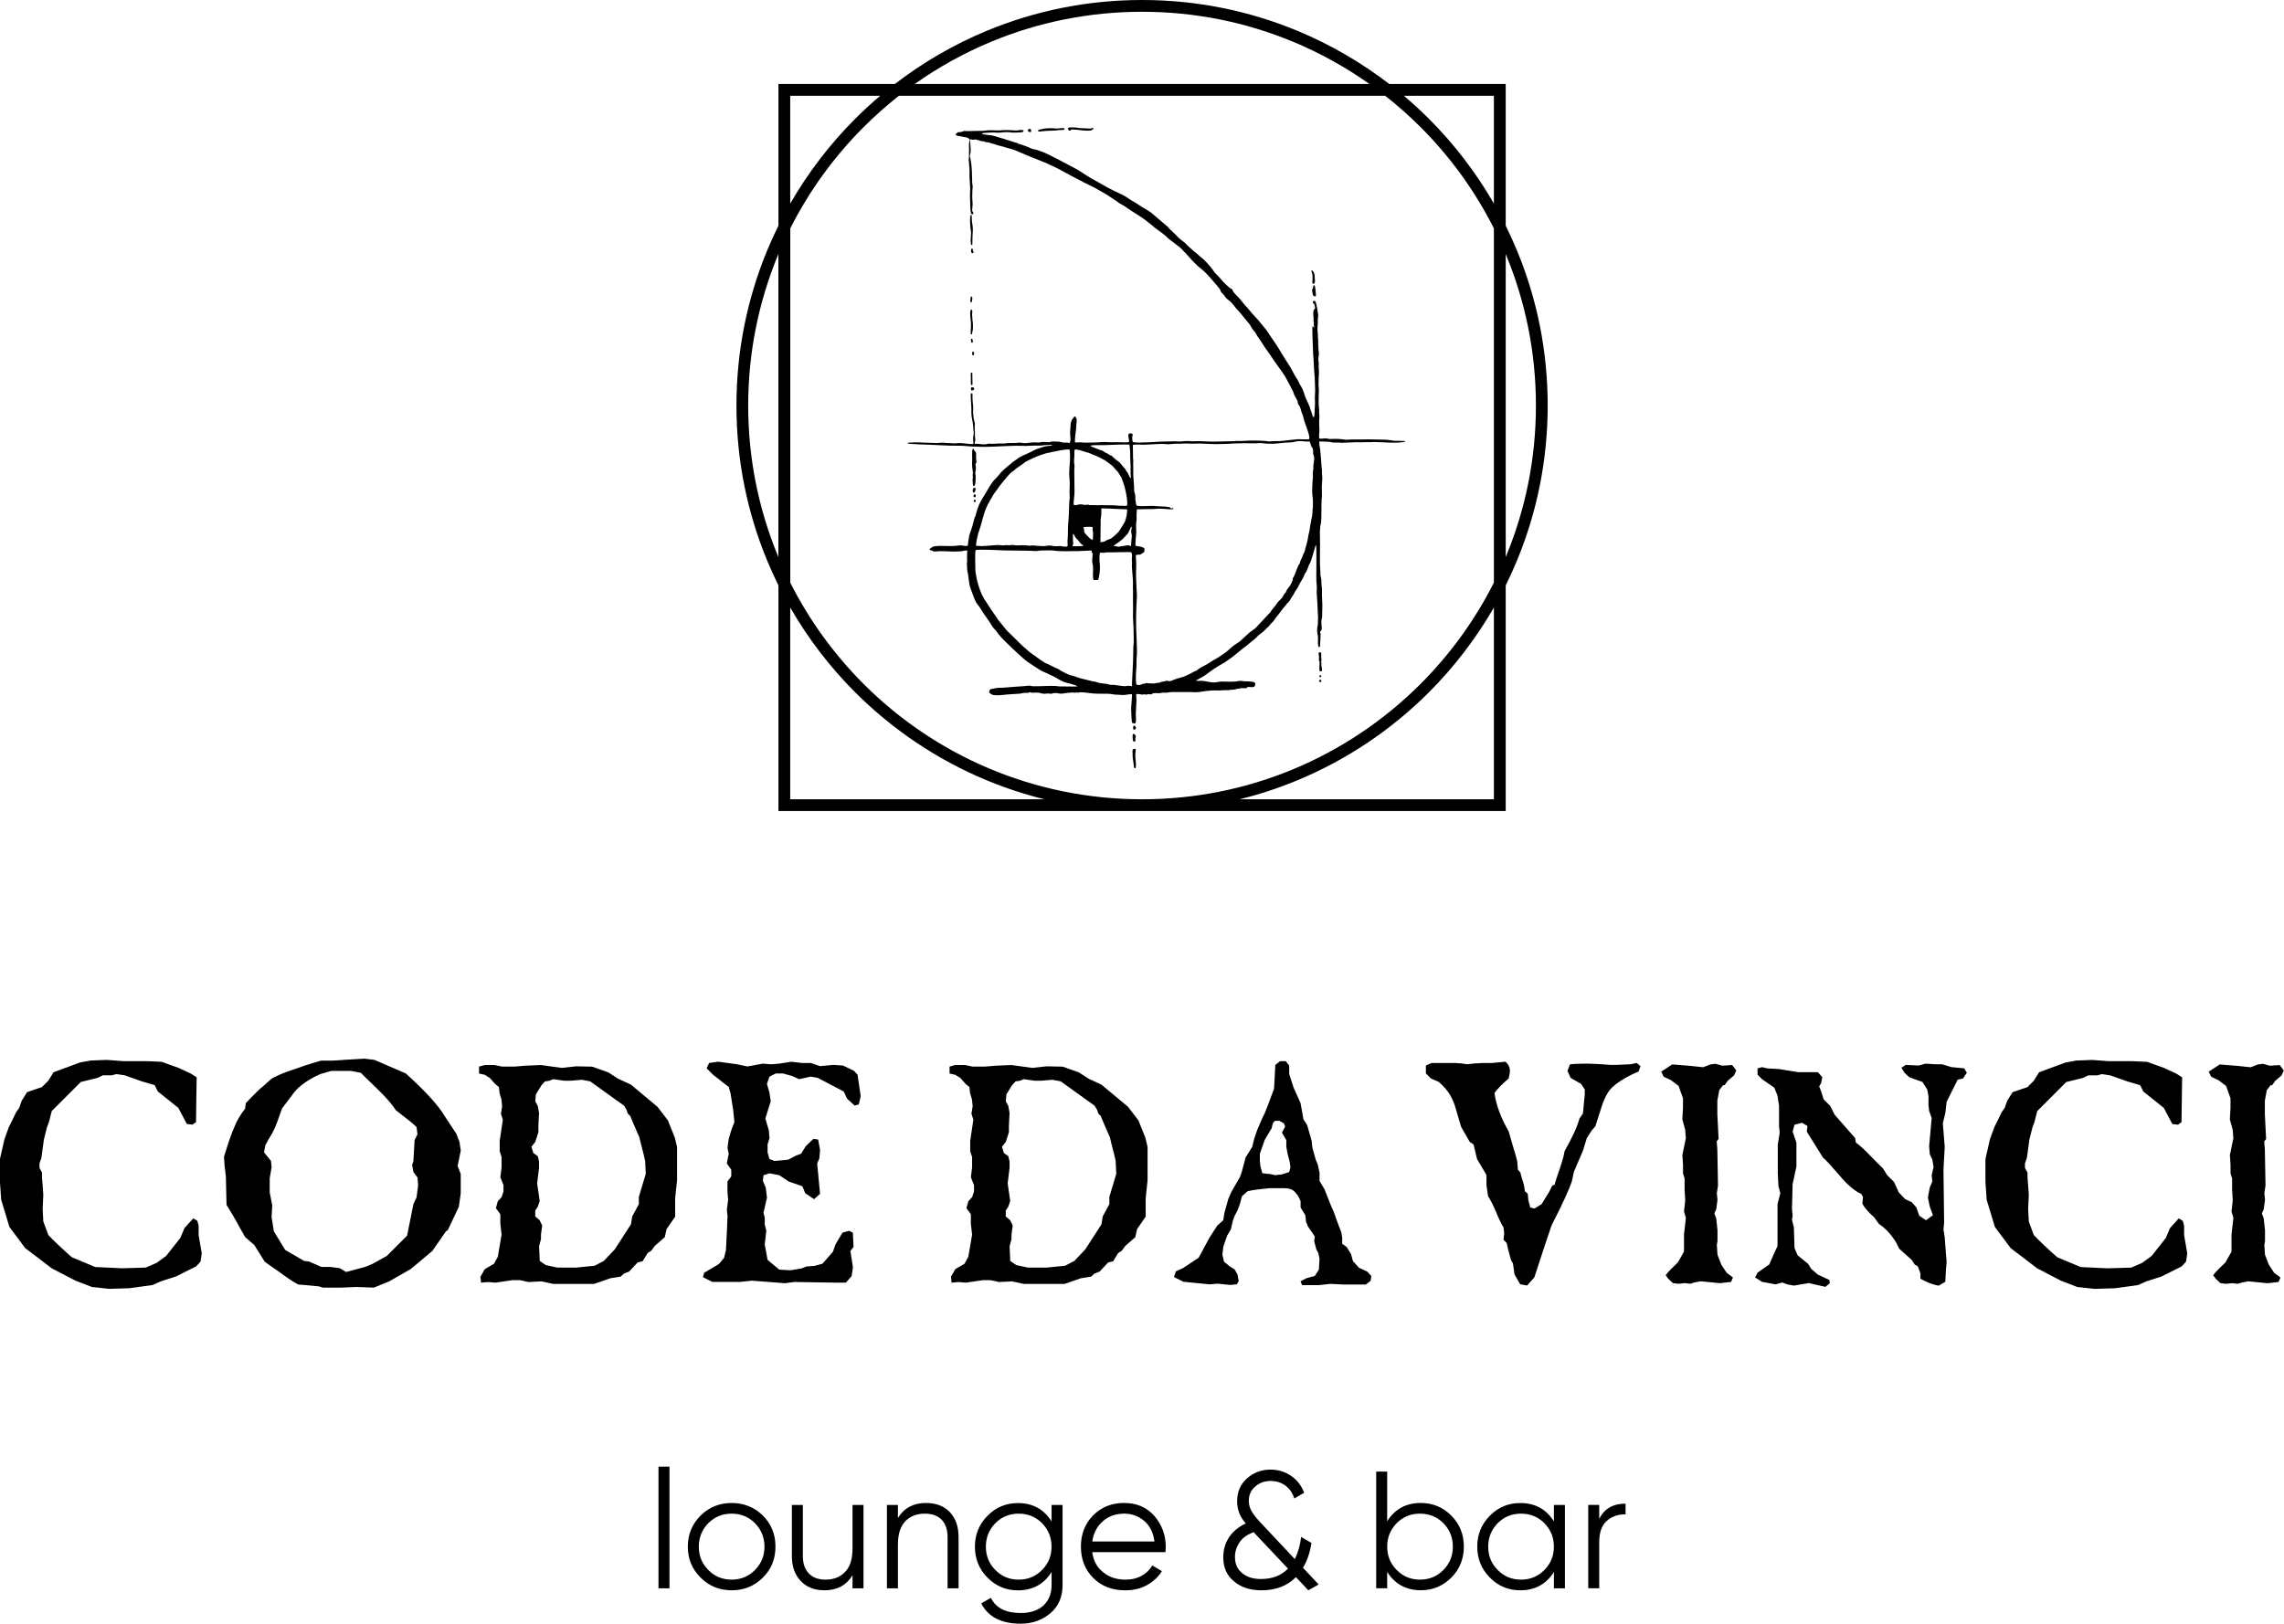
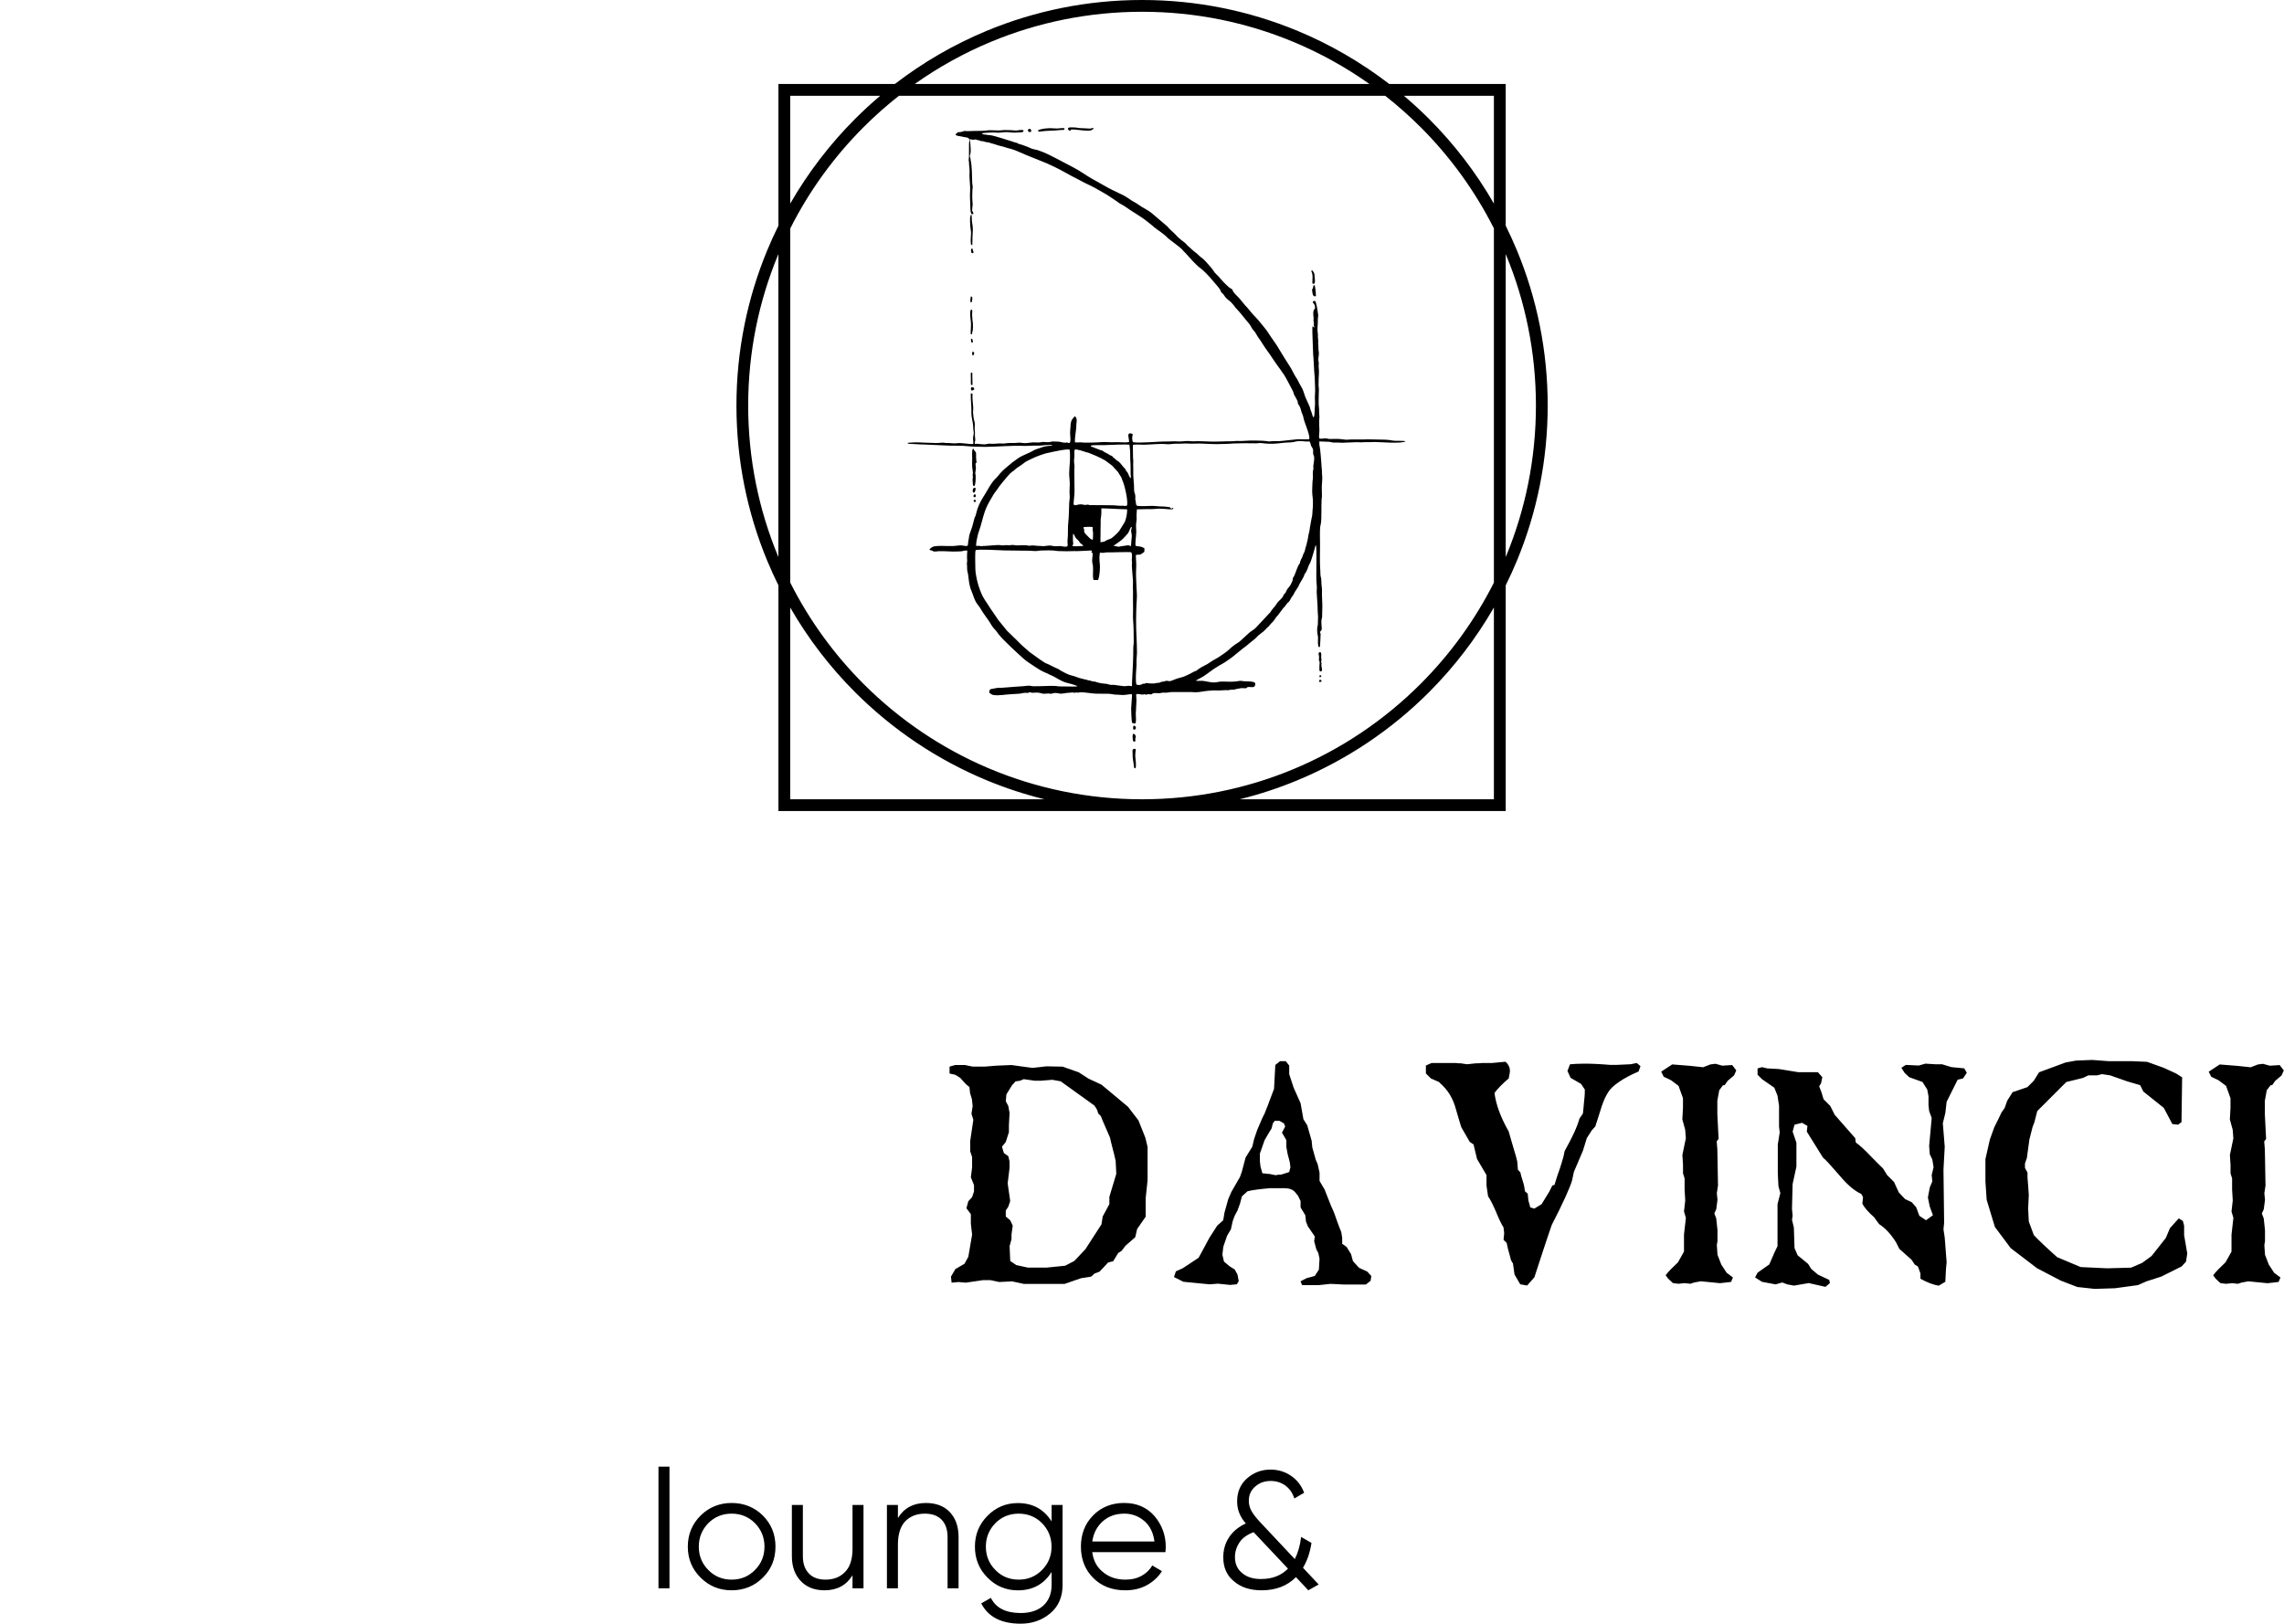
<svg xmlns="http://www.w3.org/2000/svg" xml:space="preserve" width="44.404mm" height="31.574mm" version="1.1" style="shape-rendering:geometricPrecision; text-rendering:geometricPrecision; image-rendering:optimizeQuality; fill-rule:evenodd; clip-rule:evenodd" viewBox="0 0 494.49 351.62">
  <defs>
    <style type="text/css"> .fil0 {fill:black;fill-rule:nonzero} </style>
  </defs>
  <g id="Слой_x0020_1">
    <g id="_105553127726784">
-       <path class="fil0" d="M20.58 274.38l5.74 0.27 5.2 -0.14 2.39 -1.03 2.05 -1.5 3.08 -3.9 0.89 -2.12 1.91 -2.12 0.89 0.55 0.27 1.03 0 2.05 0.68 3.97 -0.27 1.78 -0.96 1.03 -4.38 2.19 -3.21 1.03 -1.85 0.82 -4.99 0.68 -4.38 0.14 -3.76 -0.41 -3.56 -1.37 -5.13 -2.67 -5.74 -4.38 -3.42 -4.58 -1.78 -5.88 -0.27 -3.96 0 -4.85 0.96 -4.24 0.96 -2.67 0.75 -1.5 0.82 -1.71 0.68 -0.96 0.55 -1.57 1.16 -1.85 3.21 -1.09 1.37 -1.37 1.16 -1.85 5.74 -2.12 2.26 -0.41 3.49 -0.14 3.62 0.27 5.06 0 3.21 0.14 3.62 1.3 2.67 1.23 1.3 0.82 -0.14 9.71 -0.75 0.55 -1.23 -0.14 -1.85 -3.49 -4.44 -3.56 -0.68 -1.37 -2.8 -0.82 -3.69 -1.3 -1.78 -0.27 -1.03 0.27 -1.91 0 -1.16 0.55 -3.62 0.89 -6.29 6.29 -0.61 2.39 -0.41 1.09 -0.68 2.67 -0.55 4.03 -0.41 1.16 0 0.96 0.55 1.03 0 1.09 0.14 1.71 0.14 2.05 -0.14 2.94 0.14 2.8 1.09 2.94c1.03,1.09 2.67,2.67 5.06,4.79l5.06 2.12zm65.15 -33.91c-0.82,-1.3 -2.19,-2.87 -4.17,-4.79 -1.98,-1.91 -3.14,-3.01 -3.42,-3.35l-2.12 -0.41 -4.31 0 -2.39 0.68c-3.01,1.37 -5.06,2.94 -6.15,4.65l-2.12 2.8 -1.09 3.08c-0.34,0.89 -0.68,1.64 -1.09,2.39 -0.48,0.75 -0.96,1.57 -1.44,2.53l-0.27 1.5 1.5 1.85 0.14 1.37 -0.41 2.39 0 3.08 0.55 2.8 -0.14 2.53 0.48 3.08 2.46 4.03 4.1 2.39 1.09 0.14 2.67 1.16 1.98 0 1.98 0.27 1.37 0.82 4.1 -1.09 1.64 -0.68 3.08 -1.71 4.38 -4.38 1.37 -6.84 0.68 -1.44 0.34 -2.6 -0.14 -1.71 -0.89 -1.23 -0.27 -1.57 0.27 -0.68 0.27 -4.65 0.62 -1.23 -0.2 -1.57c-0.55,-0.61 -2.05,-1.78 -4.44,-3.62zm-11.48 -10.94l4.65 -0.27 2.19 0.27 6.77 2.94c4.24,3.83 7.04,6.9 8.41,9.23l2.53 3.83 0.68 1.78 0.27 1.85 -0.68 3.35 0.68 1.71 0 4.17 -0.41 2.94c-0.27,0.61 -1.09,2.26 -2.39,5.06l-0.41 0.27 -2.94 4.24 -4.65 3.9 -4.65 2.67 -3.35 1.37 -3.76 -0.14 -3.21 0.14 -4.1 0 -0.82 -0.27 -4.51 -0.41c-1.02,-0.55 -2.39,-1.44 -4.03,-2.67 -1.71,-1.16 -2.73,-1.91 -3.21,-2.26l-2.26 -3.62 -1.98 -1.71c-0.68,-1.16 -1.3,-2.32 -1.91,-3.42 -0.62,-1.09 -1.3,-2.26 -2.12,-3.56l-0.14 -6.15 -0.27 -2.26 -0.14 -1.98c0.89,-2.94 1.64,-5.13 2.26,-6.49 0.55,-1.44 1.37,-2.74 2.32,-3.97l0.14 -1.16c1.98,-2.12 3.21,-3.28 3.69,-3.62l1.91 -1.71c1.02,-0.55 2.19,-1.09 3.35,-1.5 1.16,-0.41 2.46,-0.82 3.76,-1.3 1.37,-0.41 2.53,-0.82 3.56,-1.09l2.39 0 2.39 -0.14zm51.68 4.31l-2.46 0.2 -1.3 0 -2.39 -0.34 -0.82 0.34 -0.96 0.14 -0.75 0.82 -1.23 1.98 -0.14 1.5 0.55 1.03 0.27 1.5 -0.14 2.67 0 1.5 -0.68 2.12 -0.82 1.03 0.41 1.37 0.96 0.68 0.27 1.16 0 1.37 -0.41 3.35 0.55 3.83 -0.41 1.23 -0.55 0.82 0 1.3 0.96 0.82 0.55 1.16 -0.27 1.91 0 1.03 -0.41 1.5 0.14 3.21 1.3 0.89 2.53 0.55 4.03 0 4.03 -0.41 1.98 -1.03 2.39 -2.53 3.49 -5.4 0.27 -1.71 1.44 -2.67 0 -1.57 1.5 -4.99 -0.14 -2.8c-0.2,-1.03 -0.48,-1.98 -0.68,-2.8 -0.2,-0.82 -0.41,-1.57 -0.55,-2.26l-1.57 -3.62 -0.41 -1.03 -0.55 -0.55 -0.27 -0.82 -0.55 -0.89 -7.32 -5.26 -1.85 -0.34zm-17.23 5.61l-0.14 -1.37 -0.41 -1.37 -0.14 -1.3 -0.82 -0.68 -1.16 -1.3 -1.09 -0.68 -1.23 -0.27 0 -1.5 1.23 -0.34 2.12 0 1.64 0.34 2.67 0 2.39 -0.2 3.35 -0.14 4.51 0.62 3.08 -0.34 3.49 0.07 3.49 1.23 2.12 1.37 2.8 1.3 5.74 4.79 2.26 2.94 1.5 3.76 0.48 1.98 0 7.25 -0.27 2.53 -0.14 1.37 0 3.97 -1.85 2.67 -0.41 1.78 -2.12 1.85 -0.82 1.09 -0.75 0.48 -1.09 1.78 -1.09 0.27 -1.85 1.98 -1.09 0.41 -0.75 0.68 -2.19 0.34 -3.55 1.23 -8.82 0 -2.53 -0.55 -2.8 0.14 -1.91 -0.41 -1.57 0 -3.76 0.55 -1.57 -0.14 -1.5 0.14 -0.14 -1.3 0.96 -1.64 1.98 -1.16 0.82 -1.5 0.82 -4.79 -0.27 -2.39 0 -2.05 -0.96 -1.3 0.41 -1.5 0.82 -0.89 0.41 -1.23 0 -1.37 -0.68 -1.71 0.27 -2.12 0 -2.26 -0.41 -1.23 0 -2.26 0.68 -4.58 -0.41 -1.3 0.27 -1.71zm59 11.96l2.94 -0.27 1.71 -0.89 1.09 -0.41 1.02 -1.64 1.64 -1.57 1.03 0.14 0.41 2.26 -0.14 1.78 -0.48 1.16 0.62 6.56 -1.3 1.16 -1.91 -1.3 -0.62 -1.5 -2.94 -1.02 -2.05 -1.37 -2.12 -0.41 -1.3 0.41 -0.14 1.23 0.62 1.44 0.27 2.19 -0.75 3.28 0.27 1.09 0 1.44 0.34 1.37 -0.34 2.94 0.61 3.35 2.53 2.12 2.46 0.14 2.39 -0.41 1.03 -0.41 1.78 -0.14 1.71 -0.48 2.26 -2.6 0.55 -1.57 1.5 -2.53 1.44 -0.41 0.82 0.41 0.14 3.08 -0.68 0.89 0.55 3.49 -0.27 1.91 -1.23 1.44 -2.53 0 -8.68 -0.14 -1.98 0.27 -7.18 -0.55 -2.6 0.27 -5.95 0 -2.05 -1.03 0.27 -0.96 1.64 -0.96 1.57 -0.96 1.09 -1.3 0.41 -1.71 0.2 -4.03 0.14 -3.35 -0.14 -1.3 0.27 -2.19 -0.14 -1.71 0 -2.26 0.82 -1.09 0 -1.44 -0.96 -1.37 0.41 -2.12 -0.27 -1.23 0.27 -1.98 0.55 -1.85 0.68 -1.78c-0.07,-0.61 -0.14,-1.5 -0.27,-2.67 -0.21,-1.09 -0.34,-2.26 -0.55,-3.49l-0.41 -1.44 -3.42 -2.67 -1.37 -1.37 0.55 -1.16 1.98 -0.27 4.03 0.55 2.26 0.48 3.35 -0.61 1.85 0.14 1.71 -0.14 2.6 -0.41 2.39 0.27 1.85 0 1.98 0.68 2.94 -0.27 2.05 0.14 2.39 1.16 0.75 0.82 0.68 4.65 -0.41 1.78 -0.89 0.27 -1.64 -1.5 -0.75 -1.57 -5.61 -2.94 -1.5 -0.27 -2.53 0.55 -1.5 -0.68 -1.98 -0.55 -1.57 0 -1.37 0.68 -0.55 1.57 0.55 1.91 0.27 1.85 -1.16 3.76 0.75 2.53 0.14 1.71 -0.41 1.37 0 1.71 0.41 1.44 1.09 0.41z" />
      <path class="fil0" d="M227.8 233.84l-2.46 0.2 -1.3 0 -2.39 -0.34 -0.82 0.34 -0.96 0.14 -0.75 0.82 -1.23 1.98 -0.14 1.5 0.55 1.03 0.27 1.5 -0.14 2.67 0 1.5 -0.68 2.12 -0.82 1.03 0.41 1.37 0.96 0.68 0.27 1.16 0 1.37 -0.41 3.35 0.55 3.83 -0.41 1.23 -0.55 0.82 0 1.3 0.96 0.82 0.55 1.16 -0.27 1.91 0 1.03 -0.41 1.5 0.14 3.21 1.3 0.89 2.53 0.55 4.03 0 4.03 -0.41 1.98 -1.03 2.39 -2.53 3.49 -5.4 0.27 -1.71 1.44 -2.67 0 -1.57 1.5 -4.99 -0.14 -2.8c-0.2,-1.03 -0.48,-1.98 -0.68,-2.8 -0.2,-0.82 -0.41,-1.57 -0.55,-2.26l-1.57 -3.62 -0.41 -1.03 -0.55 -0.55 -0.27 -0.82 -0.55 -0.89 -7.32 -5.26 -1.85 -0.34zm-17.23 5.61l-0.14 -1.37 -0.41 -1.37 -0.14 -1.3 -0.82 -0.68 -1.16 -1.3 -1.09 -0.68 -1.23 -0.27 0 -1.5 1.23 -0.34 2.12 0 1.64 0.34 2.67 0 2.39 -0.2 3.35 -0.14 4.51 0.62 3.08 -0.34 3.49 0.07 3.49 1.23 2.12 1.37 2.8 1.3 5.74 4.79 2.26 2.94 1.5 3.76 0.48 1.98 0 7.25 -0.27 2.53 -0.14 1.37 0 3.97 -1.85 2.67 -0.41 1.78 -2.12 1.85 -0.82 1.09 -0.75 0.48 -1.09 1.78 -1.09 0.27 -1.85 1.98 -1.09 0.41 -0.75 0.68 -2.19 0.34 -3.55 1.23 -8.82 0 -2.53 -0.55 -2.8 0.14 -1.91 -0.41 -1.57 0 -3.76 0.55 -1.57 -0.14 -1.5 0.14 -0.14 -1.3 0.96 -1.64 1.98 -1.16 0.82 -1.5 0.82 -4.79 -0.27 -2.39 0 -2.05 -0.96 -1.3 0.41 -1.5 0.82 -0.89 0.41 -1.23 0 -1.37 -0.68 -1.71 0.27 -2.12 0 -2.26 -0.41 -1.23 0 -2.26 0.68 -4.58 -0.41 -1.3 0.27 -1.71zm64.6 17.84c-2.33,0.2 -3.97,0.41 -5.06,0.68l-1.23 1.09 -0.41 1.57 -0.55 1.5 -0.61 1.16 -0.41 1.09 -0.41 1.85 -0.82 1.37 -0.82 2.39 -0.2 1.71 0.34 1.5 1.23 1.03 1.09 0.68 0.61 1.09 0.27 1.44 -0.41 0.68 -1.44 0.14 -2.67 -0.27 -1.78 0.14 -5.67 -0.55 -2.05 -1.03 0.41 -1.23 1.5 -0.68 3.42 -2.26 0.82 -1.5 1.5 -2.8 0.75 -1.16 0.96 -1.5 1.3 -1.16 0.27 -1.64 0.82 -2.94 0.68 -1.57 1.85 -3.21 0.41 -1.16 0.82 -3.08 1.44 -2.32 0.41 -1.71 0.68 -1.98 1.09 -2.53 0.48 -0.96 0.68 -1.71c0.2,-0.55 0.48,-1.3 0.82,-2.19l0.55 -1.44 0.14 -2.53 0.14 -2.67 1.03 -0.82 1.23 0 0.75 0.96 0 1.85 0.96 2.94 1.5 3.35 0.62 3.49 0.82 1.3 0.96 3.35 0.14 1.44 0.75 2.67 0.41 0.96 0.41 1.85 0 1.78 1.09 1.85 0.75 1.91 0.68 1.71c0.27,0.55 0.68,1.44 1.09,2.74 0.48,1.3 0.82,2.26 1.09,2.87l0.2 1.23 0 1.3 0.96 0.68 0.96 1.57 0.41 1.5 1.3 1.44 1.78 0.82 0.89 0.96 -0.14 1.03 -1.03 0.82 -4.85 0 -2.8 -0.14 -2.53 0.27 -0.89 0 -2.74 0 -0.34 -0.82 1.3 -0.68 1.78 -0.48 0.89 -1.37 0.14 -2.39 -0.27 -1.23 -0.41 -0.75 -0.48 -1.78 0.14 -1.03 -1.5 -2.19 -0.41 -1.03 -0.14 -1.37 -0.41 -0.68 -0.62 -1.02 0 -1.37 -0.55 -1.16 -0.68 -0.82c-0.48,-0.55 -1.23,-0.82 -2.39,-0.82l-0.68 0 -2.12 0zm2.39 -12.03l0.68 -1.3 -0.27 -0.68 -0.96 -0.55 -1.03 0 -0.41 0.55 -0.27 1.09 -0.55 0.89 -0.96 1.64 -1.03 2.94 0 1.57 0.14 1.23 0.41 1.44c0.27,0 0.55,0.07 0.75,0.07 0.27,0.07 0.48,0.07 0.75,0.07 0.27,0.07 0.48,0.07 0.68,0.14 0.27,0.07 0.48,0.07 0.68,0.14 0.27,-0.07 0.68,-0.14 1.23,-0.14l1.71 -0.55 0.27 -1.03 -0.14 -1.09 -0.48 -1.85 -0.27 -1.5 0 -1.44 -0.96 -1.64z" />
      <path class="fil0" d="M331.23 261.46l0.96 0.27 1.57 -0.96 1.64 -2.67 0.68 -1.37 0.48 -0.14c0.14,-0.55 0.41,-1.3 0.68,-2.19 0.34,-0.89 0.62,-1.78 0.89,-2.67 0.27,-0.82 0.48,-1.64 0.62,-2.46 1.64,-2.94 2.73,-5.26 3.21,-7.04l0.75 -1.09c0.07,-0.89 0.2,-1.85 0.27,-2.87 0.14,-1.03 0.14,-1.78 0.14,-2.32l-0.82 -1.23 -2.26 -1.3 -0.68 -1.5 0.55 -1.44c0.75,-0.07 1.78,-0.14 3.08,-0.14 1.44,0 3.35,0.07 5.61,0.27l1.37 0 3.08 -0.14 1.3 -0.27 0.82 0.68 -0.41 1.16c-1.78,0.75 -3.14,1.5 -4.24,2.26 -1.09,0.75 -1.85,1.44 -2.32,2.19 -0.48,0.75 -0.96,1.71 -1.37,2.94 -0.41,1.3 -0.89,2.8 -1.44,4.51l-0.75 0.82 -1.09 1.71 -0.82 2.67 -1.98 4.65 -0.41 1.91c-0.48,1.57 -1.91,4.79 -4.38,9.57 -0.41,1.23 -1.09,3.14 -1.91,5.67 -0.82,2.53 -1.44,4.44 -1.85,5.67l-1.57 1.78 -1.5 -0.27 -1.23 -2.12 -0.34 -2.39 -0.41 -0.68 -0.68 -2.53 -0.27 -1.23 -0.68 -0.68 0.14 -1.44 -0.14 -1.23c-0.55,-0.89 -1.09,-2.05 -1.64,-3.42 -0.62,-1.44 -1.16,-2.53 -1.71,-3.35l-0.34 -2.32 0 -2.26 -2.05 -3.49 -0.75 -3.14 -0.82 -0.55 -1.85 -3.21c-0.48,-1.5 -0.82,-2.8 -1.16,-3.9 -0.27,-1.03 -0.68,-2.05 -1.23,-3.01 -0.55,-0.96 -1.37,-1.91 -2.46,-2.87l-1.71 -0.75 -1.09 -1.09 0 -1.71 1.23 -0.55 5.2 0c0.41,0.07 0.82,0.07 1.16,0.07 0.41,0.07 0.82,0.14 1.37,0.2 0.82,-0.07 1.44,-0.14 1.85,-0.2 0.41,0 0.89,0 1.37,-0.07l2.12 0 2.94 -0.27c0.68,0.61 0.96,1.3 0.96,1.98 0,0.14 -0.07,0.75 -0.27,1.64 -1.3,1.09 -2.32,2.12 -3.08,3.14 0.34,2.6 1.37,5.33 3.08,8.34 0.14,0.41 0.27,1.03 0.55,1.91 0.27,0.89 0.48,1.71 0.68,2.32 0.2,0.62 0.41,1.37 0.62,2.26l0.14 1.78 0.55 0.62c0.07,0.48 0.27,1.02 0.48,1.78 0.27,0.75 0.41,1.5 0.48,2.26l0.62 0.55 0.14 1.44 0.41 1.5zm40.74 -4.85l-0.27 1.78 0.14 1.44 -0.27 2.05 -0.41 0.89 0.41 1.09 0.27 2.53 0 2.39 -0.14 0.82 0.14 2.12 0.82 2.12 1.16 1.78 1.37 1.03 -0.41 0.96 -2.39 0.27 -4.17 -0.41 -1.44 0.27 -0.82 0.27 -1.23 -0.14 -1.3 0.14 -1.23 -0.14 -1.03 -0.96 -0.55 -0.75c0.55,-0.75 1.44,-1.64 2.67,-2.8l1.3 -2.32 0 -3.69 0.41 -3.62 -0.41 -1.37 0.27 -2.39 -0.14 -2.39 0 -2.39 -0.34 -1.09 0 -1.85 -0.14 -2.12 0.75 -3.62 -0.14 -1.85 -0.62 -2.26 0.14 -2.46 0 -2.12 -0.96 -2.67 -1.64 -1.23 -1.57 -0.75 -0.55 -1.09 2.39 -1.57c2.87,0.2 5.13,0.41 6.7,0.61l1.57 -0.61 1.09 -0.14 1.5 0.41 2.12 -0.14 0.89 1.16 -0.48 1.09 -1.37 1.16 -0.68 0.96 -0.34 0 -0.82 1.09 -0.41 2.26 0 2.94 0.27 5.33 -0.41 0.55 0.14 1.71 0.14 7.73zm49.15 20.99l-1.37 0.82c-1.3,-0.2 -2.6,-0.75 -3.97,-1.5l0 -1.16 -0.55 -1.5 -0.68 -0.41 -0.68 -1.03 -2.67 -2.39 -0.68 -1.37c-1.16,-1.85 -2.39,-3.14 -3.69,-3.97l-1.09 -1.5c-1.16,-1.03 -2.05,-1.98 -2.53,-2.94l0.14 -1.44 -0.41 -0.68c-1.44,-0.62 -3.01,-1.98 -4.72,-4.03 -1.78,-2.05 -2.94,-3.35 -3.55,-3.83l-3.49 -5.61 0.14 -1.23 -1.16 -0.68 -1.64 0.41 -0.41 1.5 0.82 2.39 0 5.2 -0.82 3.76 -0.14 5.33 0.14 1.57 -0.14 0.82 0.41 1.71 0.14 4.44 0.68 1.57 2.26 1.85 0.68 1.09 1.44 1.23 2.46 1.16 0.14 0.68 -0.96 0.82 -3.62 -0.82 -3.21 0.55 -1.44 -0.27 -1.09 -0.41 -1.44 0.41 -2.94 -0.55 -1.5 -0.96 0.55 -1.03 2.53 -1.78c0.82,-1.98 1.44,-3.28 1.78,-3.96l0 -9.09 0.61 -2.39 -0.41 -1.5 -0.14 -2.8 0 -6.22 0.41 -2.6 -0.14 -1.3 0 -4.51 -0.34 -2.19 -0.68 -1.71 -2.67 -1.85 -0.96 -0.96 0 -1.37 0.96 -0.27 1.16 0.27 2.53 0.14 4.17 0.68 4.24 0 0.96 1.09 -0.27 1.3 -0.41 0.68c0.2,0.48 0.34,0.89 0.48,1.23 0.14,0.41 0.27,0.96 0.48,1.57l1.44 1.44 0.96 1.91 4.44 5.06 0.14 0.96c0.89,0.62 1.91,1.57 3.08,2.8 1.23,1.23 2.12,2.19 2.8,2.8l0.89 1.44 1.5 1.5 1.03 2.26 1.37 1.44 1.44 0.68 0.96 1.09 0.68 1.85 1.44 0.96 1.5 -1.09 -0.68 -1.85 -0.41 -1.98 0.41 -2.19 0.55 -1.3 -0.14 -1.37 0.41 -1.71 -0.27 -1.64 -0.55 -1.16 -0.14 -1.78 0.55 -6.08 -0.55 -1.5 -0.14 -1.3 0 -1.91 -0.27 -1.44 -1.03 -1.64 -2.87 -1.03 -1.02 -0.96 -0.68 -1.09 0.96 -0.62 2.8 0.14 1.44 -0.41 2.26 0.14 1.37 0 1.98 0.61 2.8 0.27 0.55 0.96 -0.82 1.23 -1.16 0.27 -2.39 4.79 -0.27 2.39 -0.55 2.26 0.41 5.06 -0.27 4.99 0.14 11.49 -0.14 1.44 0.27 1.78 0.41 5.33 -0.14 1.44 -0.14 2.8zm29.33 -3.21l5.74 0.27 5.2 -0.14 2.39 -1.03 2.05 -1.5 3.08 -3.9 0.89 -2.12 1.91 -2.12 0.89 0.55 0.27 1.03 0 2.05 0.68 3.97 -0.27 1.78 -0.96 1.03 -4.38 2.19 -3.21 1.03 -1.85 0.82 -4.99 0.68 -4.38 0.14 -3.76 -0.41 -3.56 -1.37 -5.13 -2.67 -5.74 -4.38 -3.42 -4.58 -1.78 -5.88 -0.27 -3.96 0 -4.85 0.96 -4.24 0.96 -2.67 0.75 -1.5 0.82 -1.71 0.68 -0.96 0.55 -1.57 1.16 -1.85 3.21 -1.09 1.37 -1.37 1.16 -1.85 5.74 -2.12 2.26 -0.41 3.49 -0.14 3.62 0.27 5.06 0 3.21 0.14 3.62 1.3 2.67 1.23 1.3 0.82 -0.14 9.71 -0.75 0.55 -1.23 -0.14 -1.85 -3.49 -4.44 -3.56 -0.68 -1.37 -2.8 -0.82 -3.69 -1.3 -1.78 -0.27 -1.03 0.27 -1.91 0 -1.16 0.55 -3.62 0.89 -6.29 6.29 -0.61 2.39 -0.41 1.09 -0.68 2.67 -0.55 4.03 -0.41 1.16 0 0.96 0.55 1.03 0 1.09 0.14 1.71 0.14 2.05 -0.14 2.94 0.14 2.8 1.09 2.94c1.03,1.09 2.67,2.67 5.06,4.79l5.06 2.12zm40.06 -17.77l-0.27 1.78 0.14 1.44 -0.27 2.05 -0.41 0.89 0.41 1.09 0.27 2.53 0 2.39 -0.14 0.82 0.14 2.12 0.82 2.12 1.16 1.78 1.37 1.03 -0.41 0.96 -2.39 0.27 -4.17 -0.41 -1.44 0.27 -0.82 0.27 -1.23 -0.14 -1.3 0.14 -1.23 -0.14 -1.03 -0.96 -0.55 -0.75c0.55,-0.75 1.44,-1.64 2.67,-2.8l1.3 -2.32 0 -3.69 0.41 -3.62 -0.41 -1.37 0.27 -2.39 -0.14 -2.39 0 -2.39 -0.34 -1.09 0 -1.85 -0.14 -2.12 0.75 -3.62 -0.14 -1.85 -0.62 -2.26 0.14 -2.46 0 -2.12 -0.96 -2.67 -1.64 -1.23 -1.57 -0.75 -0.55 -1.09 2.39 -1.57c2.87,0.2 5.13,0.41 6.7,0.61l1.57 -0.61 1.09 -0.14 1.5 0.41 2.12 -0.14 0.89 1.16 -0.48 1.09 -1.37 1.16 -0.68 0.96 -0.34 0 -0.82 1.09 -0.41 2.26 0 2.94 0.27 5.33 -0.41 0.55 0.14 1.71 0.14 7.73z" />
      <path class="fil0" d="M169.81 18.18l23.94 0c6.06,-4.66 12.76,-8.56 19.93,-11.53 10.35,-4.29 21.69,-6.65 33.58,-6.65 11.89,0 23.24,2.37 33.58,6.65 7.17,2.97 13.86,6.87 19.93,11.53l25.22 0 0 30.69c0.87,1.76 1.68,3.55 2.44,5.37 4.29,10.35 6.65,21.69 6.65,33.58 0,11.89 -2.37,23.24 -6.65,33.58 -0.75,1.82 -1.57,3.61 -2.44,5.37l0 48.87 -78.73 0 -78.73 0 0 -48.87c-0.87,-1.76 -1.68,-3.55 -2.44,-5.37 -4.29,-10.35 -6.65,-21.69 -6.65,-33.58 0,-11.89 2.37,-23.24 6.65,-33.58 0.75,-1.82 1.57,-3.61 2.44,-5.37l0 -30.69 1.28 0zm115.87 128.45c0.23,0.04 0.28,-0.01 0.39,-0.13 -0.04,-0.24 -0.08,-0.28 -0.34,-0.29 -0.05,0.14 -0.1,0.23 -0.05,0.42zm-74.61 -38.42c-0.18,0.04 -0.35,0.17 -0.25,0.39 0.08,0.19 0.28,0.08 0.41,0.06 0.04,-0.3 0.05,-0.33 -0.16,-0.45zm74.85 38.99c-0.36,0.04 -0.34,0.16 -0.29,0.49l0.47 -0.07c0.03,-0.24 -0.06,-0.31 -0.19,-0.42zm-74.7 -39.63c0.18,-0.71 -0.52,-0.68 -0.46,-0.01 0.08,0.05 0.18,0.12 0.35,0.12l0.11 -0.1zm-0.99 -34.23c-0.01,0.15 -0.05,1.17 0.35,0.79 0.11,-0.11 0.02,-0.33 -0.01,-0.47 -0.07,-0.3 -0.02,-0.25 -0.33,-0.32zm0.24 3.54c0.34,0.1 0.37,0.05 0.42,-0.3 0.05,-0.36 -0.08,-0.4 -0.4,-0.39l-0.01 0.7zm0.22 -22.09c0.14,-0.18 0.09,-0.21 -0.01,-0.43 -0.11,-0.22 -0.05,-0.24 -0.1,-0.51l-0.3 0.02c-0.13,0.35 -0.05,1.18 0.41,0.92zm12.55 -26.26c0.02,-0.22 0.06,-0.42 -0.13,-0.55 -0.16,-0.11 -0.37,-0.09 -0.49,0.04 -0.2,0.23 0.01,0.76 0.62,0.51zm-13.01 55.38c-0.07,0.61 0.07,0.83 0.53,0.53 0.13,-0.09 0.1,0.04 0.15,-0.19 0.07,-0.35 -0.37,-0.46 -0.68,-0.34zm35.17 73.26c-0.09,0.3 -0.24,1.07 0.35,0.78 0.26,-0.13 0.24,-0.55 -0.05,-0.72 -0.17,-0.1 -0.02,-0.08 -0.3,-0.06zm-35.29 -91.73l0.28 0c0.08,-0.33 0.17,-0.83 0.08,-1.13 -0.12,-0.06 -0.13,-0.09 -0.28,-0.13 -0.07,0.34 -0.15,0.91 -0.07,1.26zm0.5 41.09c0.11,0.07 0.12,0.16 0.29,0.14 0.21,-0.04 0.36,-0.74 0.33,-0.96 -0.55,-0.25 -0.67,0.24 -0.62,0.82zm-0.38 -23.16c0.44,0.03 0.31,-0.09 0.31,-0.48l-0.04 -2.21c-0.34,0.03 -0.32,0.02 -0.33,0.39 -0.01,0.26 0.01,0.52 0.02,0.78 0.01,0.39 -0.03,1.2 0.04,1.53zm35.56 77.16c0.07,-0.28 -0.01,-0.35 0.01,-0.59 0.02,-0.24 0.14,-0.22 0.1,-0.48 -0.06,-0.4 -0.88,-1.24 -0.66,0.56 0.05,0.4 0.07,0.73 0.55,0.52zm38.75 -99.1c0.31,-0.42 0.06,-1.16 0.07,-1.63 0,-0.31 -0.03,-0.53 -0.16,-0.78 -0.06,-0.11 -0.32,-0.47 -0.44,-0.52 -0.21,0.29 0.02,0.45 0.08,0.72 0.04,0.19 0.1,0.68 0.08,0.86 -0.03,0.34 -0.04,0.53 -0.04,0.89 -0.01,0.39 -0.02,0.55 0.42,0.47zm0.36 2.69c0.02,-0.14 -0.1,-2.03 -0.3,-2.33l-0.21 -0.01c-0.1,0.2 -0.06,0.5 -0.19,0.71 -0.18,0.3 -0.15,0.21 -0.09,0.66 0.07,0.5 0.13,1.2 0.78,0.98zm1.18 79.84c0.01,-0.29 0.08,-0.15 -0.01,-0.48 -0.1,-0.37 0.02,-0.28 0.04,-0.52 0.01,-0.09 -0.06,-0.42 -0.07,-0.55 -0.04,-0.47 0.13,-0.77 -0.11,-1.16l-0.33 0.01c-0.3,0.48 0.01,0.48 -0.02,0.98 -0.06,1.29 -0,0.66 0.1,1.02 0.1,0.34 -0.19,1.69 0.08,2.13 0.82,0.14 0.3,-0.82 0.32,-1.43zm-75.67 -71.58c0.11,-0.2 0.02,-0.33 0.14,-0.59 0.12,-0.28 0.12,-1.81 0.04,-2.13 -0.11,-0.42 -0.04,-0.88 -0.13,-1.36 -0.05,-0.24 0.21,-1.26 -0.15,-1.25 -0.49,0.01 -0.16,2.28 -0.12,2.63 0.08,0.69 -0.03,1.57 -0.04,2.2 -0.01,0.66 0.03,0.51 0.27,0.51zm35.42 93.99c0.22,-0.48 0.04,-1.78 -0.02,-2.36 -0.14,-1.36 0.41,-1.92 -0.28,-1.84 -0.43,0.05 -0.34,0.57 -0.32,0.94 0.03,0.48 -0.03,0.76 0.07,1.27 0.07,0.39 0.11,0.76 0.16,1.15 0.08,0.66 0.05,0.88 0.38,0.84zm-35.33 -113.27c0.03,-0.08 0.03,-1.42 0.04,-1.74 0.06,-1.36 0.19,-1.69 -0.09,-3.26 -0.11,-0.59 0.01,-1.05 -0.14,-1.67 -0.44,0.27 -0.27,1.93 -0.24,2.56 0.06,0.97 0.26,0.89 0.1,2.59 -0.03,0.35 -0.02,0.59 0.01,0.94 0.03,0.37 -0.02,0.5 0.31,0.58zm21.24 -24.79l0.15 -0.26c0.61,-0.07 1.92,0.16 2.61,0.2 0.89,0.05 2.02,0.25 2.29,-0.56 -0.8,0.11 -0.41,0.23 -1.66,0.11 -0.58,-0.05 -1.16,-0.01 -1.73,-0.1 -0.3,-0.04 -0.39,-0.1 -0.78,-0.1 -0.58,0.01 -1.46,-0.13 -1.41,0.31 0.03,0.23 0.29,0.4 0.53,0.4zm-7.04 -0.03c0.16,0.24 0.17,0.25 0.57,0.19 1.73,-0.23 2.75,-0.11 3.91,-0.28 0.9,-0.13 1.36,0.14 1.27,-0.41 -0.6,-0.09 -0.88,0.01 -1.42,0.04 -0.62,0.03 -1.05,-0.07 -1.6,-0.06 -0.79,0.01 -2.25,0.12 -2.74,0.52zm-13.51 72.08c0.21,-0.14 0.22,-0.02 0.22,-0.32 -0.01,-0.44 -0.12,-0.55 -0.09,-1.5 0.01,-0.34 0.04,-0.52 -0.19,-0.77 -0.5,-0.54 -0.14,-0.49 -0.49,-0.58 -0.3,0.29 -0.13,1.67 -0.16,2.17 -0.03,0.49 -0.05,1.64 0.04,2.11 0.27,1.56 -0.02,0.94 0.07,1.57 0.03,0.22 0.08,0.21 0.02,0.46 -0.1,0.45 -0.02,0.57 0,1.03 0.01,0.36 -0.04,0.69 0.31,0.76 0.36,-0.32 0.33,-2.22 0.29,-2.47 -0.05,-0.32 -0.11,-0.25 -0.03,-0.63 0.24,-1.28 -0.02,-1.05 0.03,-1.85zm25.07 19.29c0.18,0.13 0.14,0.04 0.3,0.11 0.03,0.68 -0.15,1.27 -0.1,1.88 0.06,0.8 0.19,0.32 0.19,1.82 -0,0.66 -0.11,1.54 0.11,2.15l0.96 0c0.3,-0.62 0.41,-1.98 0.42,-2.82 0.01,-0.9 -0.26,-1.63 -0.01,-3.1 0.3,-0.01 0.62,0.06 0.89,0.02 0.36,-0.06 0.34,-0.11 0.78,-0.09 1,0.03 4.58,-0.14 5.11,-0.02 0.29,0.48 0.13,1.07 0.12,1.65 -0,0.3 0.09,0.55 0.04,0.85 -0.11,0.69 0.28,3.23 0.21,4.3 -0.03,0.44 0,1.2 0.02,1.68 0.02,0.63 -0.04,1.23 -0.01,1.85 0.05,1.25 -0,2.47 -0,3.72 0,0.62 0.08,1.19 0.1,1.82 0.02,0.62 0.05,1.23 0.04,1.87 -0,0.62 0.04,1.34 0.02,1.93 -0.02,0.32 -0.09,0.53 -0.09,0.94 0,2.09 -0.1,4.38 -0.22,6.49 -0.04,0.62 -0.08,1.28 -0.07,1.9 -0.34,-0.02 -0.6,-0.12 -0.94,-0.07 -0.41,0.07 -0.53,0.09 -0.95,0.05l-1.76 -0.23c-0.41,-0.09 -0.57,-0 -0.94,-0.03 -0.22,-0.01 -0.55,-0.15 -0.8,-0.21 -0.19,-0.05 -1.37,-0.05 -2.42,-0.44 -0.37,-0.14 -0.44,-0.03 -0.84,-0.15 -0.38,-0.11 -0.34,-0.14 -0.79,-0.2 -0.28,-0.03 -0.2,-0.06 -0.4,-0.12 -0.13,-0.04 -0.26,-0.04 -0.4,-0.08 -0.53,-0.15 -1.1,-0.24 -1.55,-0.43 -0.49,-0.21 -1.02,-0.35 -1.55,-0.48 -0.41,-0.1 -1.61,-0.7 -2.03,-0.95 -0.21,-0.13 -0.42,-0.3 -0.6,-0.39 -0.23,-0.12 -0.43,-0.16 -0.69,-0.3l-1.33 -0.66c-0.45,-0.26 -0.51,-0.1 -1.31,-0.68 -0.2,-0.14 -0.39,-0.26 -0.6,-0.39l-2.3 -1.66c-0.79,-0.65 -1.89,-1.65 -2.61,-2.41l-2.26 -2.2 -2 -2.47c-0.13,-0.16 -0.09,-0.23 -0.39,-0.6l-1.23 -1.8c-1.02,-1.7 -1.36,-1.76 -2.16,-3.79 -0.55,-1.38 -1.06,-3.46 -1.06,-4.9 0,-0.64 -0.11,-3.49 0.07,-3.86 0.46,-0.26 5.32,0.01 6.23,0.05l3.2 0.04c1.06,0.03 2.23,-0.01 3.25,0.09 0.56,0.06 0.91,-0.1 1.49,-0.11 0.89,-0.02 2.34,-0.09 3.18,0.06 0.5,0.1 0.97,0.05 1.47,0.08 1.01,0.06 2.19,-0.04 3.24,-0.01l2.36 -0.1c0.27,-0.04 0.48,-0.04 0.75,-0.01 -0.02,0.22 -0.09,0.15 -0.07,0.4zm-3.92 -4.07c0.2,0.12 0.31,0.49 0.44,0.71 0.16,0.28 0.32,0.43 0.57,0.64 0.32,0.28 0.34,0.61 0.86,0.96 0.21,0.15 0.24,0.09 0.31,0.36 -0.72,-0.04 -1.03,0.13 -2.33,0.02 0.03,-0.33 0.16,-0.26 0.16,-0.55 0,-0.18 -0.05,-0.49 -0.06,-0.71 -0.01,-0.26 -0.01,-1.27 0.05,-1.43zm12.5 2.68c-0.41,-0.06 -0.33,-0.25 -0.81,-0.15l-1.44 0.21c-0.17,0.04 -0.27,0.09 -0.49,0.07 -0.19,-0.01 -0.27,-0.07 -0.46,-0.1 -0.19,-0.02 -0.32,-0.01 -0.52,-0.04 0.13,-0.31 1.46,-0.95 2.21,-1.79 1.16,-1.32 0.71,-0.58 1.4,-2.07 0.1,-0.21 0.08,-0.23 0.31,-0.27 0,0.39 -0.2,0.45 -0.14,1.01 0.04,0.44 0.14,0.48 0.13,1.04 -0.01,0.36 -0.09,0.7 -0.1,1 -0.01,0.39 -0.03,0.7 -0.08,1.09zm-10.26 -4.09c0.29,-0.09 1.69,-0.11 1.98,-0.03 0.03,0.26 -0.04,0.43 -0.01,0.63 0.03,0.21 0.11,0.42 0.1,0.68 -0.02,0.46 0,1.02 -0.06,1.45 -0.38,-0.06 -0.54,-0.23 -0.75,-0.43 -1.54,-1.48 -0.98,-1.25 -1.15,-1.88 -0.04,-0.17 -0.13,-0.23 -0.12,-0.42zm3.65 3.29c0.1,-0.98 -0.01,-0.35 0,-0.84 0.01,-0.37 0.07,-0.46 0.03,-0.9l0.02 -1.92c0.07,-0.73 -0.07,-1.05 0.08,-1.82 0.11,-0.61 0.09,-1.26 0.08,-1.89 0.91,0.03 1.89,0.03 2.78,0.1 0.99,0.08 1.84,0.06 2.81,0.11 -0.01,0.98 -0.16,1.8 -0.5,2.71l-1.24 2.01c-0.22,0.3 -1.3,1.31 -1.66,1.54 -0.36,0.22 -0.78,0.28 -1.11,0.48 -0.77,0.46 -0.39,0.18 -1.28,0.4zm-5.5 -20.13c0.5,-0.04 1.89,0.4 2.34,0.57 0.21,0.08 0.39,0.08 0.57,0.14l1.6 0.66c0.7,0.31 1.3,0.59 1.95,0.97 0.34,0.2 0.56,0.42 0.86,0.63 1.08,0.74 0.89,0.77 1.52,1.41 0.56,0.57 0.57,0.65 0.93,1.27 0.11,0.19 0.21,0.23 0.3,0.47 0.09,0.2 0.07,0.31 0.18,0.53 0.53,1.06 1.34,4.79 0.99,5.53 -0.2,0.07 -0.46,0.07 -0.7,0.03 -0.38,-0.07 -0.38,-0.01 -0.69,0 -0.38,0.01 -0.98,-0.1 -1.43,-0.11 -1.03,-0.01 -2.03,-0.04 -3.09,-0.03l-2.19 -0.02c-0.33,-0.07 -0.22,-0.15 -0.64,-0.06 -0.67,0.14 -0.94,-0.3 -2.06,0.03 -0.16,0.05 -0.6,0.11 -0.69,-0.04 -0.17,-0.28 0.19,-2.04 0.15,-2.89l-0.05 -4.62c0.01,-0.24 0.04,-0.47 0.05,-0.72 0.01,-0.71 -0.21,-0.7 -0.03,-2.26 0.05,-0.44 -0.1,-1.15 0.12,-1.48zm-21.41 20.86c0.03,-0.91 0.17,-1.41 0.35,-2.24 0.16,-0.7 0.43,-1.28 0.62,-1.97 0.87,-3.07 0.92,-3.79 2.53,-6.4 0.26,-0.42 0.1,-0.28 0.5,-0.82l0.54 -0.72c0.32,-0.59 2.28,-2.96 2.86,-3.53 0.24,-0.23 0.4,-0.33 0.71,-0.55 0.3,-0.21 0.45,-0.42 0.71,-0.61 0.37,-0.27 0.57,-0.33 1.12,-0.75 1.07,-0.82 0.69,-0.56 2.03,-1.22 0.88,-0.44 2.75,-1.18 3.79,-1.34 0.38,-0.06 0.65,-0.16 1.04,-0.23 0.94,-0.15 2.32,-0.55 3.44,-0.46 0.12,0.39 0.12,1.99 0.08,2.51 -0.06,0.84 -0.15,1.76 -0.16,2.6 -0.02,0.91 0.17,1.72 0.12,2.65 -0.02,0.43 -0.03,0.89 -0.05,1.32 -0.02,0.44 0.07,0.86 0.05,1.32 -0.02,0.42 -0.11,0.87 -0.12,1.27 -0.03,1.04 -0.07,2.98 -0.18,3.92 -0.17,1.36 -0.02,2.6 -0.17,3.97 -0.14,1.2 0.53,1.65 -1.05,1.43 -0.19,-0.03 -0.32,-0.09 -0.55,-0.09 -0.67,0.02 -1.14,0.11 -1.93,-0.08 -0.44,-0.11 -1.51,0.13 -1.82,0.11 -0.27,-0.02 -0.34,-0.06 -0.67,-0.05 -0.32,0.01 -0.94,-0.06 -1.28,-0.1 -0.59,-0.07 -0.73,0.13 -1.28,0.02 -0.92,-0.19 -2.18,0.03 -2.64,-0.06 -1.1,-0.21 -1.12,0.08 -1.78,-0.02 -0.35,-0.06 -0.32,-0.01 -0.62,0.02 -0.52,0.05 -0.74,-0.01 -1.22,-0.06 -0.34,-0.03 -2.91,0.21 -3.06,0.2 -0.39,-0.04 -0.28,0.01 -0.59,0.05 -0.21,0.03 -0.56,-0.12 -1.33,-0.06zm33.95 -21.83c0.54,-0.17 1.8,-0.04 2.4,-0.05 1.17,-0.02 3.79,-0.27 4.74,-0.13 0.71,0.11 1.59,-0.13 2.42,-0.09 0.82,0.03 1.68,-0.09 2.48,-0.03 0.84,0.06 1.56,-0.02 2.42,-0.01 1.65,0.03 3.11,0.2 4.9,0.1 0.4,-0.02 0.75,-0.03 1.16,-0.03 0.39,0 0.81,-0.06 1.21,-0.08 1.62,-0.07 3.29,-0.06 4.91,-0.03 0.46,0.01 0.64,-0.12 1.21,-0.05 1.29,0.16 2.09,0.18 3.39,0.08 0.75,-0.05 1.63,-0.21 2.34,-0.21 1.21,0.01 1.48,-0.24 2.2,-0.29 0.5,-0.04 1.28,0.03 1.82,0.08 0.24,0.02 0.43,-0.04 0.66,-0.01 0.22,0.32 0.21,0.78 0.39,1.06 0.21,0.33 0.4,0.54 0.37,1.04 -0.08,1.36 0.45,0.49 0.13,2.6 -0.03,0.22 -0.09,0.43 -0.09,0.66 -0,0.27 0.06,0.42 -0,0.69 -0.14,0.53 -0.12,0.84 -0.09,1.41 0.03,0.72 -0.09,0.96 -0.09,1.32 0,0.89 -0.12,1.83 -0.03,2.72 0.05,0.46 0.12,0.89 0.13,1.37l-0.01 1.3c-0.15,0.99 -0.02,1.58 -0.31,2.61l-0.34 1.87c-0.03,0.62 -0.23,1.2 -0.36,1.84 -0.04,0.22 -0.03,0.43 -0.09,0.63 -0.15,0.54 -0.25,1.22 -0.45,1.76 -0.15,0.42 -0.11,0.64 -0.32,1.12 -0.07,0.17 -0.18,0.31 -0.24,0.48 -0.08,0.21 -0.09,0.35 -0.2,0.57 -0.11,0.23 -0.39,0.74 -0.45,0.98 -0.08,0.31 0.09,0.12 -0.15,0.46 -0.46,0.62 -0.77,1.83 -1.12,2.58 -0.08,0.18 -0.22,0.34 -0.27,0.45 -0.11,0.22 -0.01,0.32 -0.11,0.6 -0.09,0.27 -0.34,0.79 -0.48,1.01 -0.27,0.45 -0.68,0.77 -0.88,1.27 -0.14,0.37 -0.06,0.24 -0.29,0.48 -0.33,0.33 -0.32,0.57 -0.55,0.88 -0.43,0.57 -1.02,0.92 -1.36,1.56 -0.14,0.26 -0.3,0.42 -0.48,0.62l-0.49 0.61c-0.1,0.13 -0.18,0.32 -0.28,0.44 -0.1,0.13 -0.24,0.23 -0.35,0.36l-2.82 3.02c-0.23,0.26 -1.1,0.8 -1.27,0.94l-1.9 1.74c-0.39,0.39 -0.8,0.61 -1.28,0.92 -0.86,0.56 -1.5,1.37 -2.44,1.97 -0.64,0.41 -1.04,0.76 -1.78,1.15 -0.9,0.47 -1.47,0.95 -1.8,1.12 -0.84,0.44 -1.59,0.79 -2.28,1.36 -0.21,0.17 -0.25,0.11 -0.5,0.22 -0.31,0.13 -0.66,0.38 -0.97,0.52 -0.71,0.32 -1.25,0.66 -2.08,0.83 -0.84,0.18 -1.91,0.7 -2.19,0.75 -0.25,0.05 -0.43,-0.05 -0.65,-0.06 -0.33,-0.03 -0.35,0.04 -0.61,0.12 -0.25,0.08 -0.38,0.02 -0.63,0.09 -0.19,0.06 -0.34,0.18 -0.55,0.22 -0.25,0.04 -0.39,-0.02 -0.65,0.06 -0.3,0.09 -0.3,0.1 -0.64,0.08 -0.57,-0.02 -0.72,0.03 -1.31,-0.08 -0.3,-0.05 -0.28,0.05 -0.5,0.13 -0.3,0.1 -0.25,-0.1 -0.52,0.08 -0.32,0.21 -0.66,0.24 -1.07,0.17 -0.12,-0.02 -0.09,-0 -0.15,-0.05 -0.29,-0.26 -0.14,-2.82 -0.08,-3.35 0.06,-0.65 0.06,-1.09 0.05,-1.76 -0.01,-0.61 0.1,-1.18 0.1,-1.76 -0,-2.37 -0.21,-4.74 -0.19,-7.11 0.01,-1.14 0.03,-2.39 0.09,-3.53 0.03,-0.6 0.09,-1.13 0.09,-1.76 0,-0.6 -0.07,-1.16 -0.09,-1.76 -0.03,-1.15 -0.13,-2.4 -0.1,-3.53 0.02,-0.63 0.07,-1.13 0.04,-1.77 -0.02,-0.47 -0.1,-1.31 -0.08,-1.71 0.68,-0.27 0.72,0.15 1.4,-0.4 0.56,-0.45 0.39,0.03 0.47,-1.03 -0.64,-0.57 -1.54,-0.41 -1.93,-0.6 -0.12,-0.57 0.14,-2.25 0.15,-2.97 0.01,-0.66 -0.11,-1.37 -0.01,-2.02 0.17,-1.08 0.05,-0.89 0.07,-1.34 0.01,-0.2 -0,-0.37 0.01,-0.55 0.01,-0.31 0.06,-0.62 0.06,-1 0.66,-0.02 1.31,-0.04 1.97,-0.05 0.62,-0.01 1.44,0.02 2.04,-0.05 0.67,-0.08 1.3,-0.03 1.99,-0 0.64,0.02 1.29,0.19 1.89,0.01l-0.06 -0.27c-0.16,0.06 -0.3,0.24 -0.46,0.16 -0.29,-0.14 0.1,-0.21 -0.42,-0.29 -0.94,-0.15 -1.2,-0.12 -2.05,-0.16 -0.68,-0.03 -1.42,-0.14 -2.09,-0.09 -0.45,0.03 -2.48,0.09 -2.78,-0.05 -0.31,-0.15 -0.21,-0.79 -0.32,-1.12 -0.15,-0.46 0.04,-0.42 -0.07,-1.2 -0.06,-0.45 -0.25,-0.52 -0.24,-1.17 0.02,-1.36 -0.25,-2.78 -0.18,-4.13 0.02,-0.44 -0.02,-0.88 -0.02,-1.32 0,-0.51 0.06,-0.84 -0.03,-1.34l-0.04 -2.84zm-9.12 0.15c0.54,-0.2 2.39,-0.07 3.07,-0.12 0.92,-0.06 4.7,-0.18 5.3,-0.1 0.3,2.11 0.09,2.14 0.2,3.51 0.1,1.19 0.02,2.03 0.06,2.89 0.02,0.33 0.08,0.51 0.05,0.86 -0.3,-0.05 -0.51,-0.91 -0.71,-1.22 -0.16,-0.23 -0.29,-0.27 -0.41,-0.58 -0.12,-0.3 -0.24,-0.32 -0.44,-0.55 -0.64,-0.73 -0.77,-1.11 -1.48,-1.5 -0.2,-0.11 -0.3,-0.29 -0.5,-0.43 -0.57,-0.4 -0.26,-0.29 -0.5,-0.49 -0.17,-0.14 -0.39,-0.1 -0.67,-0.33 -0.39,-0.31 -0.84,-0.39 -1.26,-0.73 -0.31,-0.26 -0.33,-0.13 -0.72,-0.28l-1.42 -0.56c-0.5,-0.16 -0.55,-0.18 -0.58,-0.37zm-23.51 -67.66c0.24,-0.07 1.9,-0.16 2.29,-0.17 0.41,-0 0.8,0.06 1.21,0.06 0.39,0 0.76,-0.08 1.11,-0.1 0.23,-0.02 1.04,-0.04 1.24,-0.01 0.78,0.14 1.51,0.1 2.33,0.04 0.32,-0.02 0.85,0 0.77,-0.44 -0.59,-0.24 -1.3,0.09 -1.74,0.03 -0.58,-0.08 -1.23,-0.06 -1.84,-0.09 -0.73,-0.04 -1.2,0.08 -1.88,0.08 -0.62,-0 -1.08,-0.03 -1.71,-0.05 -0.44,-0.02 -1.23,0.13 -1.76,0.13 -0.64,0 -1.24,0.02 -1.88,0.03 -0.62,0.01 -1.24,0.07 -1.85,0.01 -0.29,-0.03 -0.15,-0.01 -0.37,0.07 -0.25,0.1 -0.93,0.26 -1.14,0.16 -0.19,0.24 -0.43,0.27 -0.53,0.52 -0.02,0.35 1.14,0.36 1.57,0.5 0.41,0.14 0.89,0.04 1.22,0.33 0.58,0.5 0.15,0.15 0.11,1.21 -0.02,0.67 0.03,2.76 -0.04,3.25 -0.04,0.31 -0.08,0.12 -0.01,0.43 0.04,0.18 0.05,0.31 0.05,0.51 0,0.42 0.05,0.62 0.08,1.01 0.09,0.93 -0.01,1.37 0.03,2.06 0.04,0.71 0.09,1.43 0.13,2.12 0.04,0.65 -0.07,1.43 -0.03,2.15l0.09 2.64c0.12,0.86 0.02,1.03 0.63,1.06 -0,-0.12 -0.01,-0.37 -0.06,-0.47 -0.22,-0.46 -0.25,0.33 -0.13,-1.2 0.05,-0.65 0.09,-0.26 0.01,-0.99 -0.06,-0.61 -0.07,-1.51 -0.03,-2.13 0.03,-0.43 -0,-0.59 0.07,-1.04 0.04,-0.21 -0.09,-0.64 -0.1,-0.96 -0.03,-1.21 -0.04,-3.78 -0.34,-4.94 -0.04,-0.17 -0.03,-0.28 -0.06,-0.45 -0.04,-0.2 -0.11,-0.2 -0.12,-0.35 -0.03,-0.36 0.28,-0.39 0.18,-1.81 -0.21,-2.86 -0.21,-1.57 0.81,-1.82 0.27,-0.07 0.27,-0.05 0.49,0.04 0.29,0.12 0.19,0.04 0.47,0.1 0.23,0.05 0.13,0.1 0.37,0.16 0.16,0.04 0.33,0.02 0.51,0.05 0.37,0.06 0.46,0.18 0.84,0.21 0.37,0.03 0.58,0.07 0.89,0.21 0.28,0.12 0.57,0.12 0.86,0.24 0.77,0.33 1.71,0.43 2.51,0.74 0.29,0.11 0.55,0.14 0.87,0.23 1.6,0.46 3.04,1.26 4.61,1.84l3.1 1.25c2.44,1.07 3.52,1.7 5.73,2.92 0.47,0.26 0.96,0.46 1.42,0.73 1.37,0.8 2.98,1.41 4.28,2.22 0.66,0.41 1.4,0.76 2.05,1.2l1.95 1.31c0.24,0.18 0.33,0.28 0.66,0.45 0.68,0.35 1.36,0.81 1.96,1.24 0.41,0.29 0.86,0.56 1.31,0.84 0.88,0.56 1.77,1.13 2.57,1.78 0.22,0.18 0.4,0.33 0.61,0.49 0.2,0.15 0.39,0.29 0.58,0.47 0.36,0.35 0.8,0.63 1.21,0.94 0.75,0.54 1.47,1.05 2.12,1.74l2.12 1.63c0.41,0.32 0.8,0.62 1.12,1.03 0.18,0.22 0.35,0.36 0.54,0.56 0.82,0.91 2.28,2.6 3.24,3.27 0.71,0.5 1.87,1.76 2.45,2.46 0.49,0.59 1.28,1.43 1.7,2.05 0.2,0.29 0.15,0.48 0.38,0.73 0.19,0.21 0.35,0.27 0.53,0.57 0.23,0.39 0.65,0.84 1.04,1.11 0.41,0.28 0.75,0.7 1.07,1.08 0.18,0.2 0.3,0.45 0.48,0.62 0.46,0.43 1.84,2.12 2.25,2.65l0.73 0.87c0.28,0.44 0.48,0.94 0.84,1.31 0.38,0.38 0.59,0.84 0.86,1.29 0.17,0.29 0.28,0.37 0.46,0.64 0.62,0.93 0.99,1.6 1.72,2.58 0.64,0.85 1.14,1.72 1.77,2.58 0.32,0.44 0.56,0.76 0.9,1.25l0.88 1.26c0.32,0.44 1.6,2.93 1.92,3.54 0.14,0.28 0.14,0.51 0.27,0.78 0.14,0.27 0.69,1.2 0.74,1.42 0.12,0.51 -0.05,0.38 0.28,0.82 0.34,0.46 0.41,1.01 0.59,1.56 0.1,0.3 0.26,0.54 0.31,0.79 0.06,0.31 0.13,0.59 0.21,0.89 0.19,0.7 1.48,3.72 1.09,4.12 -0.15,0.11 -2.03,0.02 -2.41,0.02l-3.38 0.36c-0.77,0.13 -1.64,-0.02 -2.43,0.09 -0.56,0.08 -0.6,0.01 -1.1,-0.05 -0.83,-0.1 -1.58,-0.08 -2.43,-0.11 -1.37,-0.05 -2.52,0.15 -3.61,0.09 -0.43,-0.03 -0.75,0.05 -1.15,0.06 -0.8,0.01 -1.63,0.01 -2.43,0.05 -0.85,0.04 -1.58,0.03 -2.43,0.02 -1.22,-0.01 -2.37,-0.14 -3.58,-0.06 -0.41,0.03 -0.77,-0.05 -1.16,-0.06 -0.71,-0.03 -1.64,0.16 -2.36,0.09 -0.79,-0.07 -1.61,0.03 -2.44,0.02 -1.72,-0.03 -5.97,0.42 -7.23,0.13l-0.07 -0.21c-0.01,-0.04 -0.03,-0.14 -0.04,-0.18 -0.15,-0.78 0.11,-1.03 0.06,-1.35 -0.29,-0.15 -0.9,-0.38 -0.95,0.29 -0.01,0.2 0.18,0.98 0.18,1.42 -0.78,0.21 -2.12,-0.01 -2.97,0.05 -0.83,0.06 -2.39,-0.09 -2.99,-0.02 -0.66,0.08 -3.79,0.18 -4.37,0.06 -0.3,-0.06 -0.57,0.06 -1.4,-0.01 -0.04,-0.9 0.16,-2.04 0.26,-2.94 0.05,-0.48 0.03,-1.07 0.11,-1.5 0.07,-0.41 -0.03,-1.02 -0.37,-1.18 -0.18,-0.01 -0.16,0.2 -0.44,0.43 -0.24,0.2 -0.48,0.91 -0.49,1.27 -0.01,0.77 -0.18,1.62 -0.09,2.43 0.25,2.28 -0.46,1.53 -0.63,1.52 -0.16,-0.02 -0.34,0.06 -0.56,0.05 -1.01,-0.07 -0.37,-0.26 -2.58,-0.27 -0.42,-0 -0.51,0.19 -1.16,0.15 -0.25,-0.02 -0.45,0 -0.7,-0.04 -0.52,-0.08 -0.72,0.2 -1.93,0.1 -0.9,-0.08 -1.78,0.24 -2.6,0.13 -0.45,-0.06 -0.81,-0.12 -1.29,-0.05 -0.87,0.12 -1.85,-0.05 -2.71,0.14 -0.28,0.06 -0.94,-0.03 -1.33,0 -0.46,0.04 -0.86,0.08 -1.35,0.08 -0.65,0 -0.63,-0.1 -1.27,0.06 -0.72,0.18 -1.75,-0.14 -2.54,-0.05 -0.05,-0.38 0.02,-0.39 0.08,-0.7 0.05,-0.26 -0.09,-0.96 -0.07,-1.3 0.02,-0.35 0.03,-0.32 -0.01,-0.66 -0.11,-1.01 0.09,-1.53 -0.05,-2.03 -0.2,-0.66 -0.27,-1.24 -0.33,-1.94 -0.04,-0.54 0.07,-0.89 0.02,-1.4 -0.1,-1.05 -0.19,-1.74 -0.14,-2.81l-0.36 -0.13c-0.09,0.47 0.06,2.27 0.09,2.85 0.03,0.47 0.02,1.01 0.02,1.49 0,0.87 0.29,1.73 0.37,2.59 0.04,0.46 0.02,0.94 0.12,1.38 0.08,0.39 -0.06,0.83 -0.12,1.26 -0.05,0.42 0.11,0.98 0.04,1.42 -0.97,0.11 -2.4,-0.31 -3.52,-0.16 -0.64,0.08 -1.3,-0.03 -1.86,-0.05 -0.24,-0.01 -0.47,0.04 -0.69,-0.02l-0.09 -0.02c-0.45,-0.09 -1.33,0.06 -1.86,0.05l-2.7 -0.09c-0.59,-0.04 -1.23,-0.06 -1.82,-0.06 -0.15,0 -1.63,0.09 -1.63,0.09 -0.02,0.2 -0.02,0.19 0.25,0.22l1.4 0.08c0.63,0.07 1.28,0.05 1.91,0.08l5.68 0.25c0.65,0.02 1.22,0.01 1.87,0.01 1.27,-0.01 2.43,0.21 3.75,0.21l1.87 0.04c2.51,-0.02 6.09,-0.34 8.43,-0.21 0.6,0.03 1.93,-0.1 3.09,-0.06 0.53,0.02 1.02,-0.07 1.54,-0.11 0.49,-0.04 1.02,0 1.47,-0.08 -0.09,0.28 -0.63,0.22 -0.95,0.27 -0.3,0.05 -0.83,0.11 -1.06,0.21 -0.61,0.26 -1.3,0.39 -1.86,0.67 -0.28,0.14 -0.56,0.31 -0.82,0.44 -0.84,0.42 -1.74,0.73 -2.53,1.22l-1.47 1.06c-0.28,0.28 -0.45,0.38 -0.69,0.58 -0.7,0.6 -1.34,1.09 -1.94,1.81l-0.57 0.69c-0.23,0.27 -0.39,0.39 -0.6,0.61 -0.84,0.92 -1.35,2 -2.01,3.07 -0.67,1.07 -1.3,2.07 -1.7,3.31l-0.42 1.51c-0.08,0.15 -0.14,0.18 -0.2,0.41 -0.11,0.38 -0.15,0.63 -0.26,1 -0.09,0.3 -0.17,0.64 -0.26,0.95 -0.17,0.6 -0.51,1.34 -0.63,1.91 -0.07,0.36 -0.08,0.72 -0.18,1.08 -0.1,0.39 -0,1.04 -0.26,1.11l-0.41 0.01c-0.16,-0.01 -0.36,-0.05 -0.52,-0.08 -0.7,-0.15 -1.38,0.08 -2.13,0.09 -0.39,0 -0.77,0 -1.16,0 -0.71,0 -1.69,-0.06 -2.37,0.01 -0.71,0.07 -0.83,0.07 -1.33,0.48 -0.16,0.13 -0.21,0.14 -0.21,0.34 0.21,0.16 0.17,0.03 0.46,0.14 0.13,0.05 0.26,0.16 0.38,0.19 0.29,0.09 0.75,-0.01 1.07,-0.03 1.41,-0.07 2.8,0.14 4.24,0.05 0.25,-0.01 0.79,-0.02 1.01,-0.08 0.2,-0.05 0.21,-0.1 0.44,-0.11 0.16,-0.01 0.4,-0 0.56,-0.01 -0.04,0.49 -0.07,1.17 -0.06,1.66 0.01,0.25 0.06,0.5 0.02,0.75 -0.05,0.36 -0.08,0.29 -0.03,0.69 0.07,0.59 -0.04,0.96 0.13,1.57 0.26,0.91 0.2,2.71 0.87,4.15 0.19,0.42 0.29,0.83 0.46,1.25 0.46,1.17 0.51,1.19 1.23,2.13 0.22,0.28 0.42,0.69 0.63,1.02l1.38 1.98c0.53,0.75 0.67,1.23 1.4,1.97 0.35,0.35 0.45,0.58 0.72,0.93 0.52,0.66 1.02,1.17 1.62,1.74 0.86,0.83 1.67,1.66 2.57,2.45l1.12 1.02c0.56,0.56 1.94,1.42 2.63,1.89 1.91,1.29 2.13,1.1 3.32,1.76 0.19,0.1 0.37,0.15 0.58,0.25 0.94,0.49 1.72,1.08 2.8,1.39 0.39,0.11 2.29,0.55 2.45,0.81 -0.46,0.07 -1.56,0.04 -2.07,0.03 -0.66,-0.02 -1.29,-0.01 -1.93,-0.02 -0.35,-0.01 -0.57,-0.11 -0.94,-0.1 -0.36,0.01 -0.69,-0.01 -1.05,-0.01 -0.54,0.01 -3.7,0.14 -3.95,0.04 -0.43,-0.17 -1.17,-0.03 -1.84,0.03 -1.26,0.11 -2.52,0.14 -3.8,0.28 -1.56,0.17 -1.13,-0.1 -2.76,0.27 -0.35,0.08 -0.54,0.01 -0.66,0.33 -0.15,0.37 -0.15,0.5 0.12,0.69 0.16,0.12 0.47,0.3 0.71,0.34 1.3,0.17 2.52,-0.13 3.85,-0.18 0.2,-0.01 1.84,-0.1 1.9,-0.12 0.31,-0.09 0.55,-0.1 0.88,-0.16 0.31,-0.06 0.69,0.05 0.95,-0.03 0.2,-0.06 0.15,-0.16 0.44,-0.1 0.14,0.03 0.16,0.11 0.39,0.1 0.28,-0.01 0.63,-0.04 0.94,-0.04 0.47,-0 0.87,0.12 1.27,0.22 0.4,0.09 0.85,-0.03 1.27,-0.03 0.23,-0 0.36,0.09 0.6,0.07 0.22,-0.02 0.32,-0.11 0.56,-0.15 0.6,-0.08 0.84,0.05 1.33,0.11 0.34,0.04 0.89,-0.04 1.2,-0.1 0.44,-0.09 0.86,-0.06 1.31,-0.13 0.3,-0.05 0.34,0.03 0.62,0.04 0.32,0.01 0.3,-0.09 0.63,-0.04 0.43,0.07 0.26,-0.03 0.63,-0.06 0.72,-0.05 2.36,0.26 3.31,0.3 0.95,0.04 1.83,-0 2.76,0.02 0.36,0.01 0.9,0.1 1.26,0.16 0.46,0.07 0.91,0.02 1.35,0.08 1.21,0.16 1.89,-0.25 2.53,-0.11 0.04,0.3 -0.06,1.13 -0.07,1.52 -0.02,0.53 -0.08,1.05 -0.11,1.55 -0.02,0.4 0.1,2.9 0.21,3.07 0.19,0.23 0.15,0.06 0.37,0.11l0.14 0.06c0.01,0 0.02,0.01 0.03,0.01 0.51,0.19 0.2,-2.03 0.26,-2.4 0.08,-0.49 0.06,-1.57 0.13,-2.34 0.05,-0.51 -0.09,-1.27 -0.03,-1.64 0.69,-0.08 1.11,0.18 1.48,0.1 0.51,-0.11 0.26,-0.01 0.66,0.02 0.29,0.02 0.32,-0.15 0.62,-0.1 0.16,0.03 0.36,0.09 0.54,0.03 0.29,-0.1 0.08,-0.23 0.7,-0.26 0.78,-0.04 0.65,0.13 1.51,-0.06 0.37,-0.08 0.53,-0.01 0.87,-0.02 0.49,-0.01 0.97,-0.16 1.49,-0.15l4.12 0.01c1.27,0.13 1.9,-0.06 3.06,-0.22 0.57,-0.08 0.96,-0.09 1.53,-0.13 0.54,-0.04 1.13,0.05 1.65,-0.01 0.32,-0.04 0.53,-0.01 0.83,-0.04 0.43,-0.04 0.32,-0.03 0.72,-0 0.34,0.02 0.31,-0.1 0.71,-0.1 1.17,-0 0.98,-0.18 1.44,-0.21 0.43,-0.03 0.43,-0.1 0.71,-0.14 0.22,-0.03 0.58,0.02 0.83,0.02 0.57,-0 0.31,-0.04 0.6,-0.23 0.48,-0.18 1.42,0.27 1.64,-0.34 0.04,-0.12 0.08,-0.4 0.02,-0.55 -0.17,-0.4 -1.75,-0.36 -2.27,-0.38 -0.41,-0.02 -0.8,-0.16 -1.19,-0.08 -1.3,0.27 -2.36,0.14 -3.66,0.13 -0.61,-0 -0.89,0.11 -1.43,0.18 -0.93,0.12 -2.3,-0.32 -2.81,-0.33 -0.35,-0.01 -1.24,0.02 -1.51,-0.04l1.09 -0.6c0.39,-0.2 0.73,-0.41 1.06,-0.65 0.37,-0.27 0.67,-0.47 1.02,-0.74 0.79,-0.61 0.88,-0.6 1.55,-1.04 0.65,-0.43 1.31,-0.73 1.63,-0.96 0.58,-0.41 1.5,-1.02 2.01,-1.46l1.91 -1.56c0.66,-0.44 1.29,-1.05 1.93,-1.54 1.05,-0.79 1,-0.92 1.39,-1.26 0.44,-0.38 1.04,-0.74 1.42,-1.17l0.43 -0.45c0.38,-0.27 0.55,-0.57 0.83,-0.88 0.15,-0.17 0.26,-0.26 0.44,-0.44 0.26,-0.26 0.5,-0.71 0.72,-0.99 0.13,-0.16 0.28,-0.29 0.41,-0.47l1.11 -1.48c0.13,-0.15 0.29,-0.29 0.42,-0.46 0.14,-0.2 0.25,-0.36 0.37,-0.51 0.36,-0.42 0.52,-0.38 0.77,-0.94 0.18,-0.4 0.49,-0.73 0.69,-1.07 0.12,-0.2 0.17,-0.39 0.3,-0.59l0.68 -1.03c0.1,-0.18 0.18,-0.4 0.28,-0.6 0.27,-0.55 0.68,-1.07 0.93,-1.66 0.07,-0.17 0.17,-0.46 0.26,-0.62 0.11,-0.21 0.21,-0.21 0.34,-0.54l0.26 -0.57c0.1,-0.23 0.09,-0.4 0.23,-0.65 0.08,-0.16 0.21,-0.44 0.3,-0.58 0.18,-0.29 0.74,-2.23 0.84,-2.57 0.07,-0.24 0.13,-0.47 0.19,-0.69 0.03,-0.13 0.05,-0.23 0.09,-0.34l0.13 -0.27c0.25,0.55 -0.01,7.28 0.15,8.36 0.09,0.57 0.06,1.24 0.02,1.8 -0.01,0.09 0.25,3.65 0.22,4.13 -0.02,0.4 0.07,0.77 0.08,1.16l-0.05 1.8c-0.02,0.17 -0.07,0.28 -0.1,0.5 -0.16,1.4 0.13,1.68 0.15,2.32 0,0.21 -0.18,2.38 0.37,2.01 0.1,-0.07 0.16,-2.45 0.18,-2.74 0.03,-0.35 -0.23,-0.25 -0.06,-0.61 0.06,-0.13 0.26,-0.28 0.3,-0.43 0.06,-0.29 -0.15,-1.52 -0.05,-2.09 0.04,-0.25 0.13,-0.39 0.14,-0.65 0.02,-0.49 0,-0.96 0.03,-1.44 0.09,-1.47 -0.13,-2.9 -0.06,-4.36 0.02,-0.3 -0.1,-0.96 -0.12,-1.37 -0.02,-0.37 0,-1.09 -0.11,-1.38 -0.14,-0.37 -0.1,-0.91 -0.13,-1.36 -0.15,-1.88 -0.06,-3.89 -0.06,-5.81 0,-1.22 -0.08,-2.53 0.03,-3.75 0.03,-0.28 0.12,-0.53 0.16,-0.78 0.17,-1.2 0.06,-3.77 0.15,-5.23 0.02,-0.29 0.08,-0.35 0.07,-0.64l-0.03 -1.95c0,-0.79 0.18,-1.9 0.07,-2.61 -0.07,-0.44 0,-0.86 -0.06,-1.27 -0.06,-0.45 -0.08,-0.78 -0.1,-1.24 -0.01,-0.34 -0.27,-3.36 -0.35,-3.6 -0.12,-0.36 -0.1,-0.8 -0.1,-1.2 0.69,0.05 1.41,0.03 2.11,0.08 0.38,0.02 0.53,0.14 0.89,0.16 0.34,0.01 0.69,-0 1.04,0.01 0.95,0.05 0.92,0.06 1.89,0 0.69,-0.04 1.35,-0.05 2.03,-0.08 0.34,-0.02 0.7,0.02 1.04,0.03 0.39,0.01 0.59,-0.04 0.94,-0.05 0.36,-0.01 0.67,0.03 1.05,0.01 0.32,-0.02 0.66,-0.03 0.99,-0.04 0.82,-0.01 6.03,0.45 6.71,-0.17 -0.2,-0.1 -1.96,-0.07 -2.36,-0.09 -0.68,-0.04 -1.11,-0.22 -2.26,-0.24l-2.43 -0.05c-0.78,-0.05 -1.51,0 -2.31,0.01 -0.76,0.01 -1.57,-0.03 -2.37,-0.01 -0.35,0.01 -0.92,0.08 -1.21,0.06 -0.46,-0.04 -1.27,-0.18 -1.71,-0.18l-1.83 0.02c-0.43,0.01 -0.45,-0.19 -1.1,-0.13 -0.34,0.03 -0.81,0.13 -1.1,0.01 -0.18,-0.41 0.05,-1.33 0.01,-1.93 -0.04,-0.67 -0.06,-1.3 -0.05,-1.98 0.01,-0.34 0.08,-0.66 0.04,-0.99 -0.08,-0.59 -0.01,-1.29 -0.1,-1.89 -0.1,-0.72 -0.03,-2.14 -0.03,-2.9 0,-0.38 0.05,-0.65 0.02,-1.05 -0.02,-0.28 -0.07,-0.67 -0.07,-0.94 0,-0.45 0.05,-0.13 0.02,-0.94 -0.02,-0.54 0.17,-1.72 0.01,-2.88 -0.05,-0.31 0.07,-0.53 0.01,-0.95 -0.05,-0.35 -0.11,-0.52 -0.07,-0.91 0.04,-0.44 0.16,-0.97 0.08,-1.42 -0.15,-0.82 -0.01,-0.81 -0.11,-1.44 -0.06,-0.43 0,-0.51 -0,-0.89 -0,-0.31 -0.08,-0.57 -0.08,-0.88 0.01,-0.37 0.03,-0.59 -0.04,-0.97 -0.1,-0.55 -0.02,-1.39 0.02,-1.95 0.03,-0.34 -0.02,-0.65 0.01,-0.99 0.02,-0.28 0.1,-0.58 0.07,-0.86 -0.07,-0.72 -0.27,-1.85 -0.47,-2.57 -0.11,-0.39 -0.08,-0.49 -0.55,-0.43 -0.47,0.65 0.32,0.11 0.36,1.59 -0.57,0.51 -0.39,1.38 -0.33,2.08 0.02,0.24 -0.02,0.33 -0.02,0.57 0,0.25 0.07,0.33 0.09,0.5 0.02,0.25 -0.08,0.28 -0.01,0.57 0.05,0.23 0.11,0.29 0.03,0.47 -0.09,-0.11 -0.16,-0.23 -0.33,-0.31 -0.07,0.16 0.01,2.26 0.01,2.45l0.14 3.75c0.01,0.37 0.09,0.53 0.09,1.15l0.14 2.47c0.09,0.68 0.14,1.78 0.15,2.49 0.01,0.91 0.1,1.54 0.01,2.48 -0.08,0.88 0.08,1.69 -0.02,2.58 -0.07,0.57 0,1.97 -0.25,2.35 -0.33,-0.12 -0.26,-0.72 -0.63,-1.48 -0.15,-0.3 -0.13,-0.57 -0.24,-0.8l-0.97 -2.17c-0.27,-0.74 -0.45,-1.57 -0.9,-2.24 -0.42,-0.63 -0.66,-1.4 -1.13,-2.01 -0.28,-0.36 -0.82,-1.65 -1.5,-2.64 -0.55,-0.8 -1.08,-1.74 -1.61,-2.57 -0.29,-0.45 -0.5,-0.81 -0.79,-1.3 -0.52,-0.88 -1.11,-1.6 -1.67,-2.47 -0.13,-0.2 -0.27,-0.4 -0.41,-0.63 -0.15,-0.23 -0.27,-0.39 -0.43,-0.62 -0.51,-0.7 -1,-1.2 -1.41,-1.73 -0.21,-0.27 -0.18,-0.26 -0.45,-0.54 -0.8,-0.81 -1.51,-1.63 -2.22,-2.53l-0.51 -0.54c-0.08,-0.09 -0.13,-0.15 -0.22,-0.27 -0.3,-0.38 -0.61,-0.75 -0.92,-1.12 -0.37,-0.45 -1.24,-1.18 -1.47,-1.67l-0.17 -0.38c-0.07,-0.07 -0.24,-0.15 -0.31,-0.19 -0.29,-0.15 -0.42,-0.27 -0.59,-0.45 -0.21,-0.22 -0.33,-0.31 -0.54,-0.5 -0.74,-0.67 -1.26,-1.48 -2,-2.13 -0.46,-0.41 -0.74,-1.03 -1.16,-1.48 -0.46,-0.5 -1.26,-1.49 -1.72,-1.86 -0.36,-0.29 -0.82,-0.63 -1.13,-0.96 -0.36,-0.39 -0.62,-0.45 -1.14,-0.95l-1.1 -0.99c-0.21,-0.19 -0.29,-0.37 -0.51,-0.54 -0.57,-0.43 -1.22,-0.92 -1.68,-1.4 -0.18,-0.19 -0.31,-0.35 -0.51,-0.54l-1.08 -1.01c-0.11,-0.11 -0.17,-0.17 -0.27,-0.28 -0.12,-0.13 -0.12,-0.16 -0.22,-0.28l-3.36 -2.86c-0.89,-0.77 -2.15,-1.29 -3.15,-2.04 -0.39,-0.29 -0.89,-0.52 -1.31,-0.78 -0.66,-0.41 -1.18,-0.85 -1.93,-1.21 -1.36,-0.66 -2.87,-1.33 -4.13,-2.09 -0.87,-0.53 -1.76,-0.97 -2.65,-1.49 -1.3,-0.76 -2.56,-1.69 -3.9,-2.38 -1.35,-0.69 -5.71,-3.09 -6.92,-3.45 -0.3,-0.09 -0.47,-0.19 -0.76,-0.28 -0.53,-0.17 -1.14,-0.19 -1.63,-0.46 -0.36,-0.2 -1.89,-0.76 -2.3,-0.85 -0.41,-0.09 -0.44,-0.23 -0.73,-0.31 -0.15,-0.04 -0.27,-0.04 -0.41,-0.09 -0.16,-0.05 -0.19,-0.09 -0.36,-0.14 -1.17,-0.33 -3.9,-1.28 -4.88,-1.4 -0.19,-0.02 -0.32,-0.01 -0.51,-0.05 -0.44,-0.1 -1.08,-0.06 -1.28,-0.28zm-14.59 -10.67l98.42 0c-5.14,-3.64 -10.71,-6.73 -16.6,-9.17 -10.04,-4.16 -21.06,-6.46 -32.61,-6.46 -11.55,0 -22.57,2.3 -32.61,6.46 -5.89,2.44 -11.46,5.53 -16.6,9.17zm127.94 36.85l0 65.59 0.08 -0.18c4.16,-10.04 6.46,-21.06 6.46,-32.61 0,-11.55 -2.3,-22.57 -6.46,-32.61l-0.08 -0.18zm-157.47 65.59l0 -65.58 -0.08 0.18c-4.16,10.04 -6.46,21.06 -6.46,32.61 0,11.55 2.3,22.57 6.46,32.61l0.08 0.18zm135.42 -99.88c1.88,1.59 3.68,3.25 5.42,4.98 5.46,5.46 10.2,11.63 14.07,18.37l0 -23.35 -19.49 0zm19.49 110.82c-3.88,6.74 -8.62,12.91 -14.07,18.37 -8.09,8.09 -17.77,14.62 -28.52,19.07 -4.01,1.66 -8.18,3.04 -12.46,4.09l55.05 0 0 -41.53zm-97.3 41.53c-4.29,-1.06 -8.45,-2.43 -12.46,-4.09 -10.75,-4.45 -20.42,-10.98 -28.52,-19.07 -5.46,-5.46 -10.2,-11.63 -14.07,-18.37l0 41.53 55.05 0zm-55.05 -129c3.88,-6.74 8.62,-12.91 14.07,-18.37 1.74,-1.73 3.54,-3.4 5.42,-4.98l-19.49 0 0 23.35zm136.47 -16.56c-2.41,-2.41 -4.97,-4.68 -7.66,-6.79l-105.27 0c-2.69,2.11 -5.24,4.38 -7.65,6.79 -6.39,6.39 -11.77,13.79 -15.88,21.94l0 76.71c4.11,8.14 9.49,15.55 15.88,21.94 15.43,15.43 36.75,24.97 60.29,24.97 11.55,0 22.57,-2.3 32.61,-6.46 10.43,-4.32 19.82,-10.66 27.68,-18.52 6.39,-6.39 11.77,-13.79 15.88,-21.94l0 -76.71c-4.11,-8.15 -9.49,-15.55 -15.88,-21.94z" />
      <polygon class="fil0" points="142.56,343.96 142.56,317.61 144.94,317.61 144.94,343.96 " />
-       <path class="fil0" d="M165.15 341.65c-1.84,1.84 -4.11,2.74 -6.75,2.74 -2.63,0 -4.87,-0.9 -6.71,-2.74 -1.84,-1.81 -2.78,-4.04 -2.78,-6.71 0,-2.67 0.94,-4.91 2.78,-6.75 1.84,-1.8 4.08,-2.71 6.71,-2.71 2.63,0 4.91,0.9 6.75,2.71 1.84,1.84 2.74,4.08 2.74,6.75 0,2.67 -0.9,4.91 -2.74,6.71zm-11.8 -1.66c1.37,1.41 3.07,2.09 5.05,2.09 1.99,0 3.68,-0.69 5.05,-2.09 1.37,-1.37 2.06,-3.07 2.06,-5.05 0,-1.99 -0.69,-3.68 -2.06,-5.09 -1.37,-1.37 -3.07,-2.06 -5.05,-2.06 -1.99,0 -3.68,0.69 -5.05,2.06 -1.37,1.41 -2.06,3.1 -2.06,5.09 0,1.98 0.69,3.68 2.06,5.05zm31.22 -14.08l2.38 0 0 18.05 -2.38 0 0 -2.82c-1.34,2.17 -3.36,3.25 -6.06,3.25 -2.2,0 -3.9,-0.69 -5.16,-2.02 -1.26,-1.34 -1.91,-3.1 -1.91,-5.38l0 -11.08 2.38 0 0 11.08c0,1.62 0.43,2.85 1.3,3.75 0.83,0.9 2.06,1.34 3.61,1.34 1.73,0 3.14,-0.54 4.22,-1.66 1.08,-1.08 1.62,-2.78 1.62,-5.05l0 -9.46zm15.88 -0.43c2.2,0 3.93,0.65 5.2,1.99 1.26,1.34 1.88,3.14 1.88,5.41l0 11.08 -2.38 0 0 -11.08c0,-1.62 -0.43,-2.85 -1.26,-3.75 -0.87,-0.9 -2.09,-1.34 -3.65,-1.34 -1.73,0 -3.14,0.54 -4.22,1.62 -1.08,1.12 -1.62,2.82 -1.62,5.09l0 9.46 -2.38 0 0 -18.05 2.38 0 0 2.82c1.34,-2.17 3.36,-3.25 6.06,-3.25zm27.22 0.43l2.38 0 0 17.33c0,2.6 -0.9,4.66 -2.67,6.14 -1.77,1.48 -3.9,2.24 -6.39,2.24 -4.22,0 -7.07,-1.48 -8.55,-4.4l2.09 -1.19c1.08,2.2 3.25,3.28 6.46,3.28 2.06,0 3.72,-0.54 4.91,-1.62 1.19,-1.12 1.77,-2.6 1.77,-4.44l0 -2.82c-1.66,2.63 -4.08,3.97 -7.29,3.97 -2.56,0 -4.76,-0.9 -6.57,-2.74 -1.84,-1.84 -2.74,-4.08 -2.74,-6.71 0,-2.63 0.9,-4.87 2.74,-6.71 1.81,-1.84 4.01,-2.74 6.57,-2.74 3.21,0 5.63,1.34 7.29,3.97l0 -3.54zm-12.17 14.08c1.37,1.41 3.07,2.09 5.05,2.09 1.99,0 3.68,-0.69 5.05,-2.09 1.37,-1.37 2.06,-3.07 2.06,-5.05 0,-1.99 -0.69,-3.68 -2.06,-5.09 -1.37,-1.37 -3.07,-2.06 -5.05,-2.06 -1.99,0 -3.68,0.69 -5.05,2.06 -1.37,1.41 -2.06,3.1 -2.06,5.09 0,1.98 0.69,3.68 2.06,5.05zm27.94 -14.51c2.67,0 4.84,0.94 6.5,2.82 1.62,1.91 2.45,4.15 2.45,6.71 0,0.25 -0.04,0.65 -0.07,1.12l-15.85 0c0.25,1.84 1.01,3.29 2.35,4.33 1.3,1.08 2.92,1.62 4.84,1.62 1.37,0 2.56,-0.29 3.57,-0.87 0.97,-0.54 1.73,-1.3 2.24,-2.2l2.09 1.23c-0.79,1.26 -1.88,2.27 -3.25,3.03 -1.37,0.76 -2.92,1.12 -4.69,1.12 -2.85,0 -5.16,-0.9 -6.93,-2.67 -1.77,-1.77 -2.67,-4.04 -2.67,-6.79 0,-2.71 0.87,-4.95 2.63,-6.75 1.77,-1.8 4.01,-2.71 6.79,-2.71zm0 2.31c-1.88,0 -3.43,0.54 -4.69,1.66 -1.26,1.12 -2.02,2.6 -2.27,4.37l13.46 0c-0.25,-1.91 -0.97,-3.39 -2.2,-4.44 -1.23,-1.05 -2.67,-1.59 -4.3,-1.59zm42.05 15.34l-2.24 1.26 -2.67 -2.85c-1.91,1.91 -4.37,2.85 -7.44,2.85 -2.49,0 -4.48,-0.65 -5.99,-1.95 -1.55,-1.26 -2.31,-3 -2.31,-5.2 0,-1.59 0.4,-3.03 1.23,-4.3 0.83,-1.26 2.02,-2.27 3.65,-3.03 -1.26,-1.41 -1.88,-3 -1.88,-4.76 0,-2.09 0.72,-3.75 2.17,-5.02 1.44,-1.26 3.14,-1.88 5.05,-1.88 1.62,0 3.1,0.43 4.44,1.34 1.34,0.9 2.27,2.13 2.85,3.68l-2.13 1.23c-0.36,-1.19 -1.01,-2.09 -1.91,-2.78 -0.94,-0.68 -2.02,-1.01 -3.21,-1.01 -1.3,0 -2.42,0.4 -3.32,1.19 -0.94,0.79 -1.41,1.84 -1.41,3.1 0,0.83 0.22,1.59 0.61,2.27 0.4,0.69 0.97,1.41 1.73,2.24l7.62 8.12c0.69,-1.37 1.15,-2.96 1.37,-4.8l2.24 1.3c-0.32,2.09 -0.94,3.9 -1.84,5.38l3.39 3.61zm-12.42 -1.19c2.42,0 4.33,-0.76 5.78,-2.24l-7.44 -7.9c-1.41,0.54 -2.45,1.26 -3.07,2.24 -0.65,0.98 -0.97,2.02 -0.97,3.14 0,1.48 0.51,2.63 1.55,3.47 1.01,0.87 2.38,1.3 4.15,1.3z" />
-       <path class="fil0" d="M307.62 325.48c2.56,0 4.76,0.9 6.6,2.74 1.81,1.84 2.71,4.08 2.71,6.71 0,2.63 -0.9,4.87 -2.71,6.71 -1.84,1.84 -4.04,2.74 -6.6,2.74 -3.21,0 -5.63,-1.34 -7.29,-3.97l0 3.54 -2.38 0 0 -25.27 2.38 0 0 10.76c1.66,-2.63 4.08,-3.97 7.29,-3.97zm-5.23 14.51c1.37,1.41 3.07,2.09 5.05,2.09 1.98,0 3.68,-0.69 5.05,-2.09 1.37,-1.37 2.06,-3.07 2.06,-5.05 0,-1.99 -0.69,-3.68 -2.06,-5.09 -1.37,-1.37 -3.07,-2.06 -5.05,-2.06 -1.99,0 -3.68,0.69 -5.05,2.06 -1.37,1.41 -2.06,3.1 -2.06,5.09 0,1.98 0.69,3.68 2.06,5.05z" />
-       <path class="fil0" d="M336.43 325.91l2.38 0 0 18.05 -2.38 0 0 -3.54c-1.66,2.63 -4.08,3.97 -7.29,3.97 -2.56,0 -4.76,-0.9 -6.57,-2.74 -1.84,-1.84 -2.74,-4.08 -2.74,-6.71 0,-2.63 0.9,-4.87 2.74,-6.71 1.81,-1.84 4.01,-2.74 6.57,-2.74 3.21,0 5.63,1.34 7.29,3.97l0 -3.54zm-12.17 14.08c1.37,1.41 3.07,2.09 5.05,2.09 1.99,0 3.68,-0.69 5.05,-2.09 1.37,-1.37 2.06,-3.07 2.06,-5.05 0,-1.99 -0.69,-3.68 -2.06,-5.09 -1.37,-1.37 -3.07,-2.06 -5.05,-2.06 -1.99,0 -3.68,0.69 -5.05,2.06 -1.37,1.41 -2.06,3.1 -2.06,5.09 0,1.98 0.69,3.68 2.06,5.05zm21.98 -11.08c1.12,-2.2 3,-3.29 5.7,-3.29l0 2.31c-1.62,0 -3,0.47 -4.08,1.44 -1.08,0.97 -1.62,2.49 -1.62,4.55l0 10.03 -2.38 0 0 -18.05 2.38 0 0 3z" />
+       <path class="fil0" d="M165.15 341.65c-1.84,1.84 -4.11,2.74 -6.75,2.74 -2.63,0 -4.87,-0.9 -6.71,-2.74 -1.84,-1.81 -2.78,-4.04 -2.78,-6.71 0,-2.67 0.94,-4.91 2.78,-6.75 1.84,-1.8 4.08,-2.71 6.71,-2.71 2.63,0 4.91,0.9 6.75,2.71 1.84,1.84 2.74,4.08 2.74,6.75 0,2.67 -0.9,4.91 -2.74,6.71zm-11.8 -1.66c1.37,1.41 3.07,2.09 5.05,2.09 1.99,0 3.68,-0.69 5.05,-2.09 1.37,-1.37 2.06,-3.07 2.06,-5.05 0,-1.99 -0.69,-3.68 -2.06,-5.09 -1.37,-1.37 -3.07,-2.06 -5.05,-2.06 -1.99,0 -3.68,0.69 -5.05,2.06 -1.37,1.41 -2.06,3.1 -2.06,5.09 0,1.98 0.69,3.68 2.06,5.05zm31.22 -14.08l2.38 0 0 18.05 -2.38 0 0 -2.82c-1.34,2.17 -3.36,3.25 -6.06,3.25 -2.2,0 -3.9,-0.69 -5.16,-2.02 -1.26,-1.34 -1.91,-3.1 -1.91,-5.38l0 -11.08 2.38 0 0 11.08c0,1.62 0.43,2.85 1.3,3.75 0.83,0.9 2.06,1.34 3.61,1.34 1.73,0 3.14,-0.54 4.22,-1.66 1.08,-1.08 1.62,-2.78 1.62,-5.05l0 -9.46m15.88 -0.43c2.2,0 3.93,0.65 5.2,1.99 1.26,1.34 1.88,3.14 1.88,5.41l0 11.08 -2.38 0 0 -11.08c0,-1.62 -0.43,-2.85 -1.26,-3.75 -0.87,-0.9 -2.09,-1.34 -3.65,-1.34 -1.73,0 -3.14,0.54 -4.22,1.62 -1.08,1.12 -1.62,2.82 -1.62,5.09l0 9.46 -2.38 0 0 -18.05 2.38 0 0 2.82c1.34,-2.17 3.36,-3.25 6.06,-3.25zm27.22 0.43l2.38 0 0 17.33c0,2.6 -0.9,4.66 -2.67,6.14 -1.77,1.48 -3.9,2.24 -6.39,2.24 -4.22,0 -7.07,-1.48 -8.55,-4.4l2.09 -1.19c1.08,2.2 3.25,3.28 6.46,3.28 2.06,0 3.72,-0.54 4.91,-1.62 1.19,-1.12 1.77,-2.6 1.77,-4.44l0 -2.82c-1.66,2.63 -4.08,3.97 -7.29,3.97 -2.56,0 -4.76,-0.9 -6.57,-2.74 -1.84,-1.84 -2.74,-4.08 -2.74,-6.71 0,-2.63 0.9,-4.87 2.74,-6.71 1.81,-1.84 4.01,-2.74 6.57,-2.74 3.21,0 5.63,1.34 7.29,3.97l0 -3.54zm-12.17 14.08c1.37,1.41 3.07,2.09 5.05,2.09 1.99,0 3.68,-0.69 5.05,-2.09 1.37,-1.37 2.06,-3.07 2.06,-5.05 0,-1.99 -0.69,-3.68 -2.06,-5.09 -1.37,-1.37 -3.07,-2.06 -5.05,-2.06 -1.99,0 -3.68,0.69 -5.05,2.06 -1.37,1.41 -2.06,3.1 -2.06,5.09 0,1.98 0.69,3.68 2.06,5.05zm27.94 -14.51c2.67,0 4.84,0.94 6.5,2.82 1.62,1.91 2.45,4.15 2.45,6.71 0,0.25 -0.04,0.65 -0.07,1.12l-15.85 0c0.25,1.84 1.01,3.29 2.35,4.33 1.3,1.08 2.92,1.62 4.84,1.62 1.37,0 2.56,-0.29 3.57,-0.87 0.97,-0.54 1.73,-1.3 2.24,-2.2l2.09 1.23c-0.79,1.26 -1.88,2.27 -3.25,3.03 -1.37,0.76 -2.92,1.12 -4.69,1.12 -2.85,0 -5.16,-0.9 -6.93,-2.67 -1.77,-1.77 -2.67,-4.04 -2.67,-6.79 0,-2.71 0.87,-4.95 2.63,-6.75 1.77,-1.8 4.01,-2.71 6.79,-2.71zm0 2.31c-1.88,0 -3.43,0.54 -4.69,1.66 -1.26,1.12 -2.02,2.6 -2.27,4.37l13.46 0c-0.25,-1.91 -0.97,-3.39 -2.2,-4.44 -1.23,-1.05 -2.67,-1.59 -4.3,-1.59zm42.05 15.34l-2.24 1.26 -2.67 -2.85c-1.91,1.91 -4.37,2.85 -7.44,2.85 -2.49,0 -4.48,-0.65 -5.99,-1.95 -1.55,-1.26 -2.31,-3 -2.31,-5.2 0,-1.59 0.4,-3.03 1.23,-4.3 0.83,-1.26 2.02,-2.27 3.65,-3.03 -1.26,-1.41 -1.88,-3 -1.88,-4.76 0,-2.09 0.72,-3.75 2.17,-5.02 1.44,-1.26 3.14,-1.88 5.05,-1.88 1.62,0 3.1,0.43 4.44,1.34 1.34,0.9 2.27,2.13 2.85,3.68l-2.13 1.23c-0.36,-1.19 -1.01,-2.09 -1.91,-2.78 -0.94,-0.68 -2.02,-1.01 -3.21,-1.01 -1.3,0 -2.42,0.4 -3.32,1.19 -0.94,0.79 -1.41,1.84 -1.41,3.1 0,0.83 0.22,1.59 0.61,2.27 0.4,0.69 0.97,1.41 1.73,2.24l7.62 8.12c0.69,-1.37 1.15,-2.96 1.37,-4.8l2.24 1.3c-0.32,2.09 -0.94,3.9 -1.84,5.38l3.39 3.61zm-12.42 -1.19c2.42,0 4.33,-0.76 5.78,-2.24l-7.44 -7.9c-1.41,0.54 -2.45,1.26 -3.07,2.24 -0.65,0.98 -0.97,2.02 -0.97,3.14 0,1.48 0.51,2.63 1.55,3.47 1.01,0.87 2.38,1.3 4.15,1.3z" />
    </g>
  </g>
</svg>